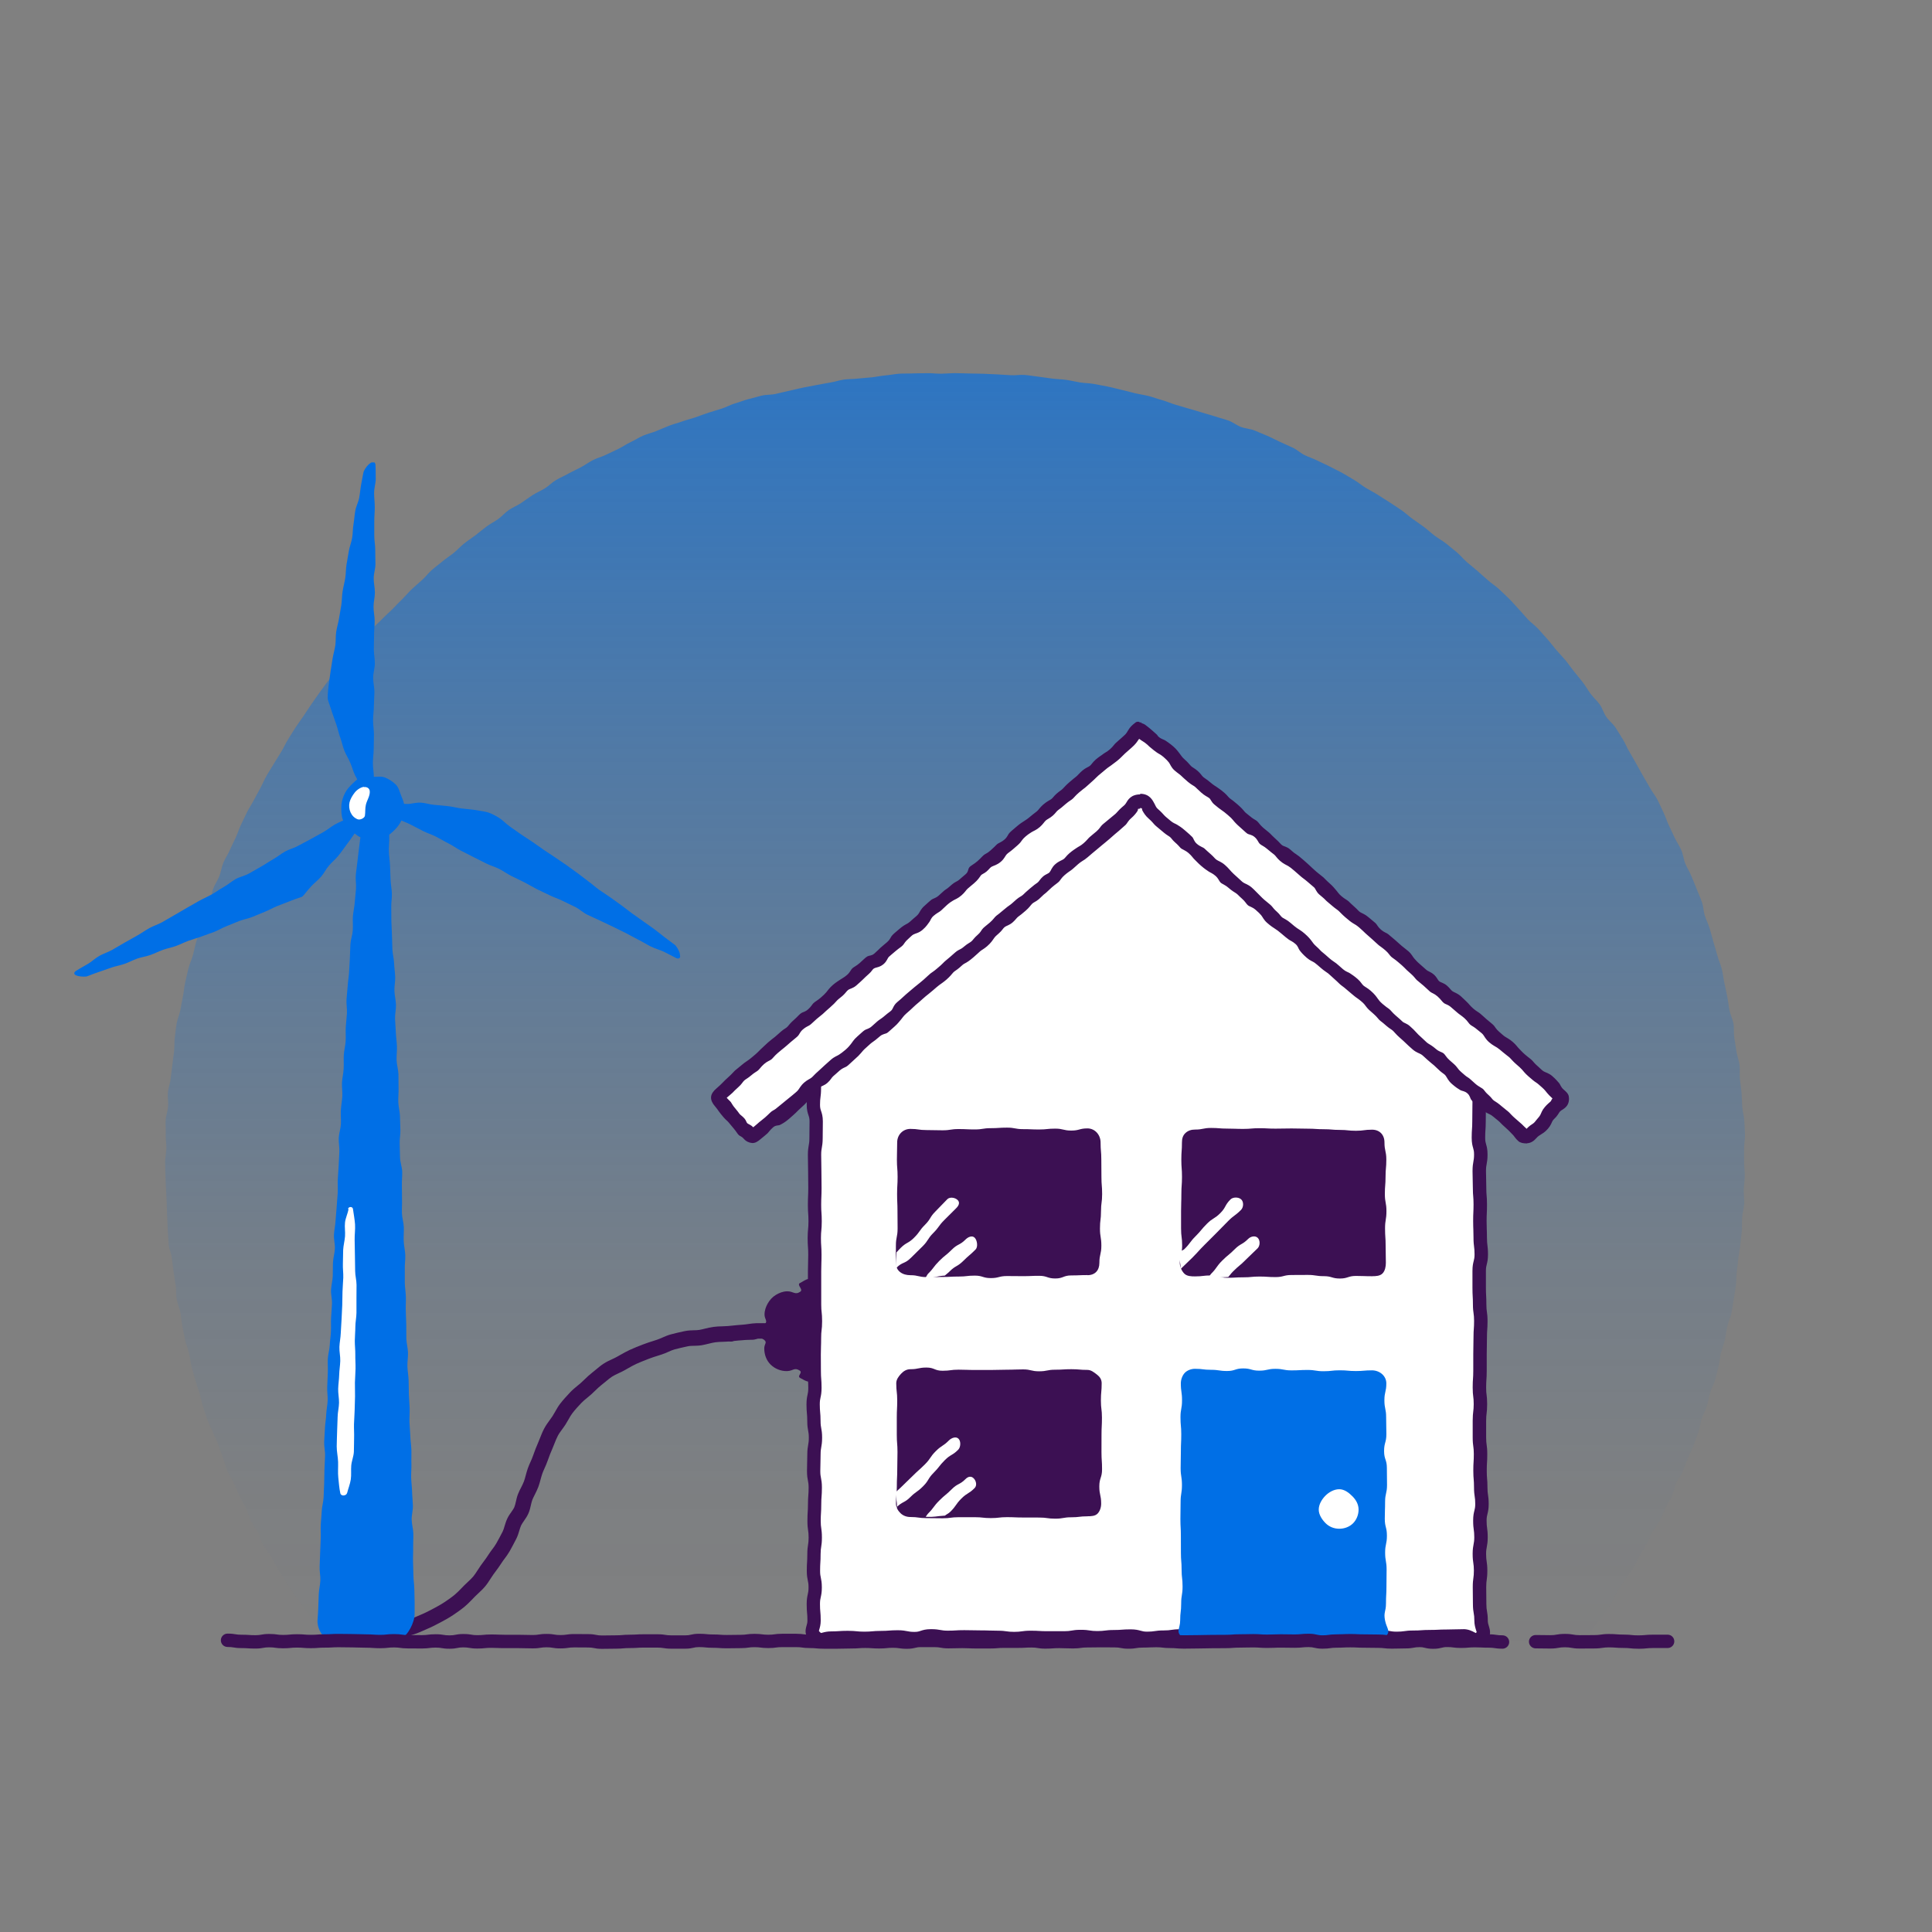
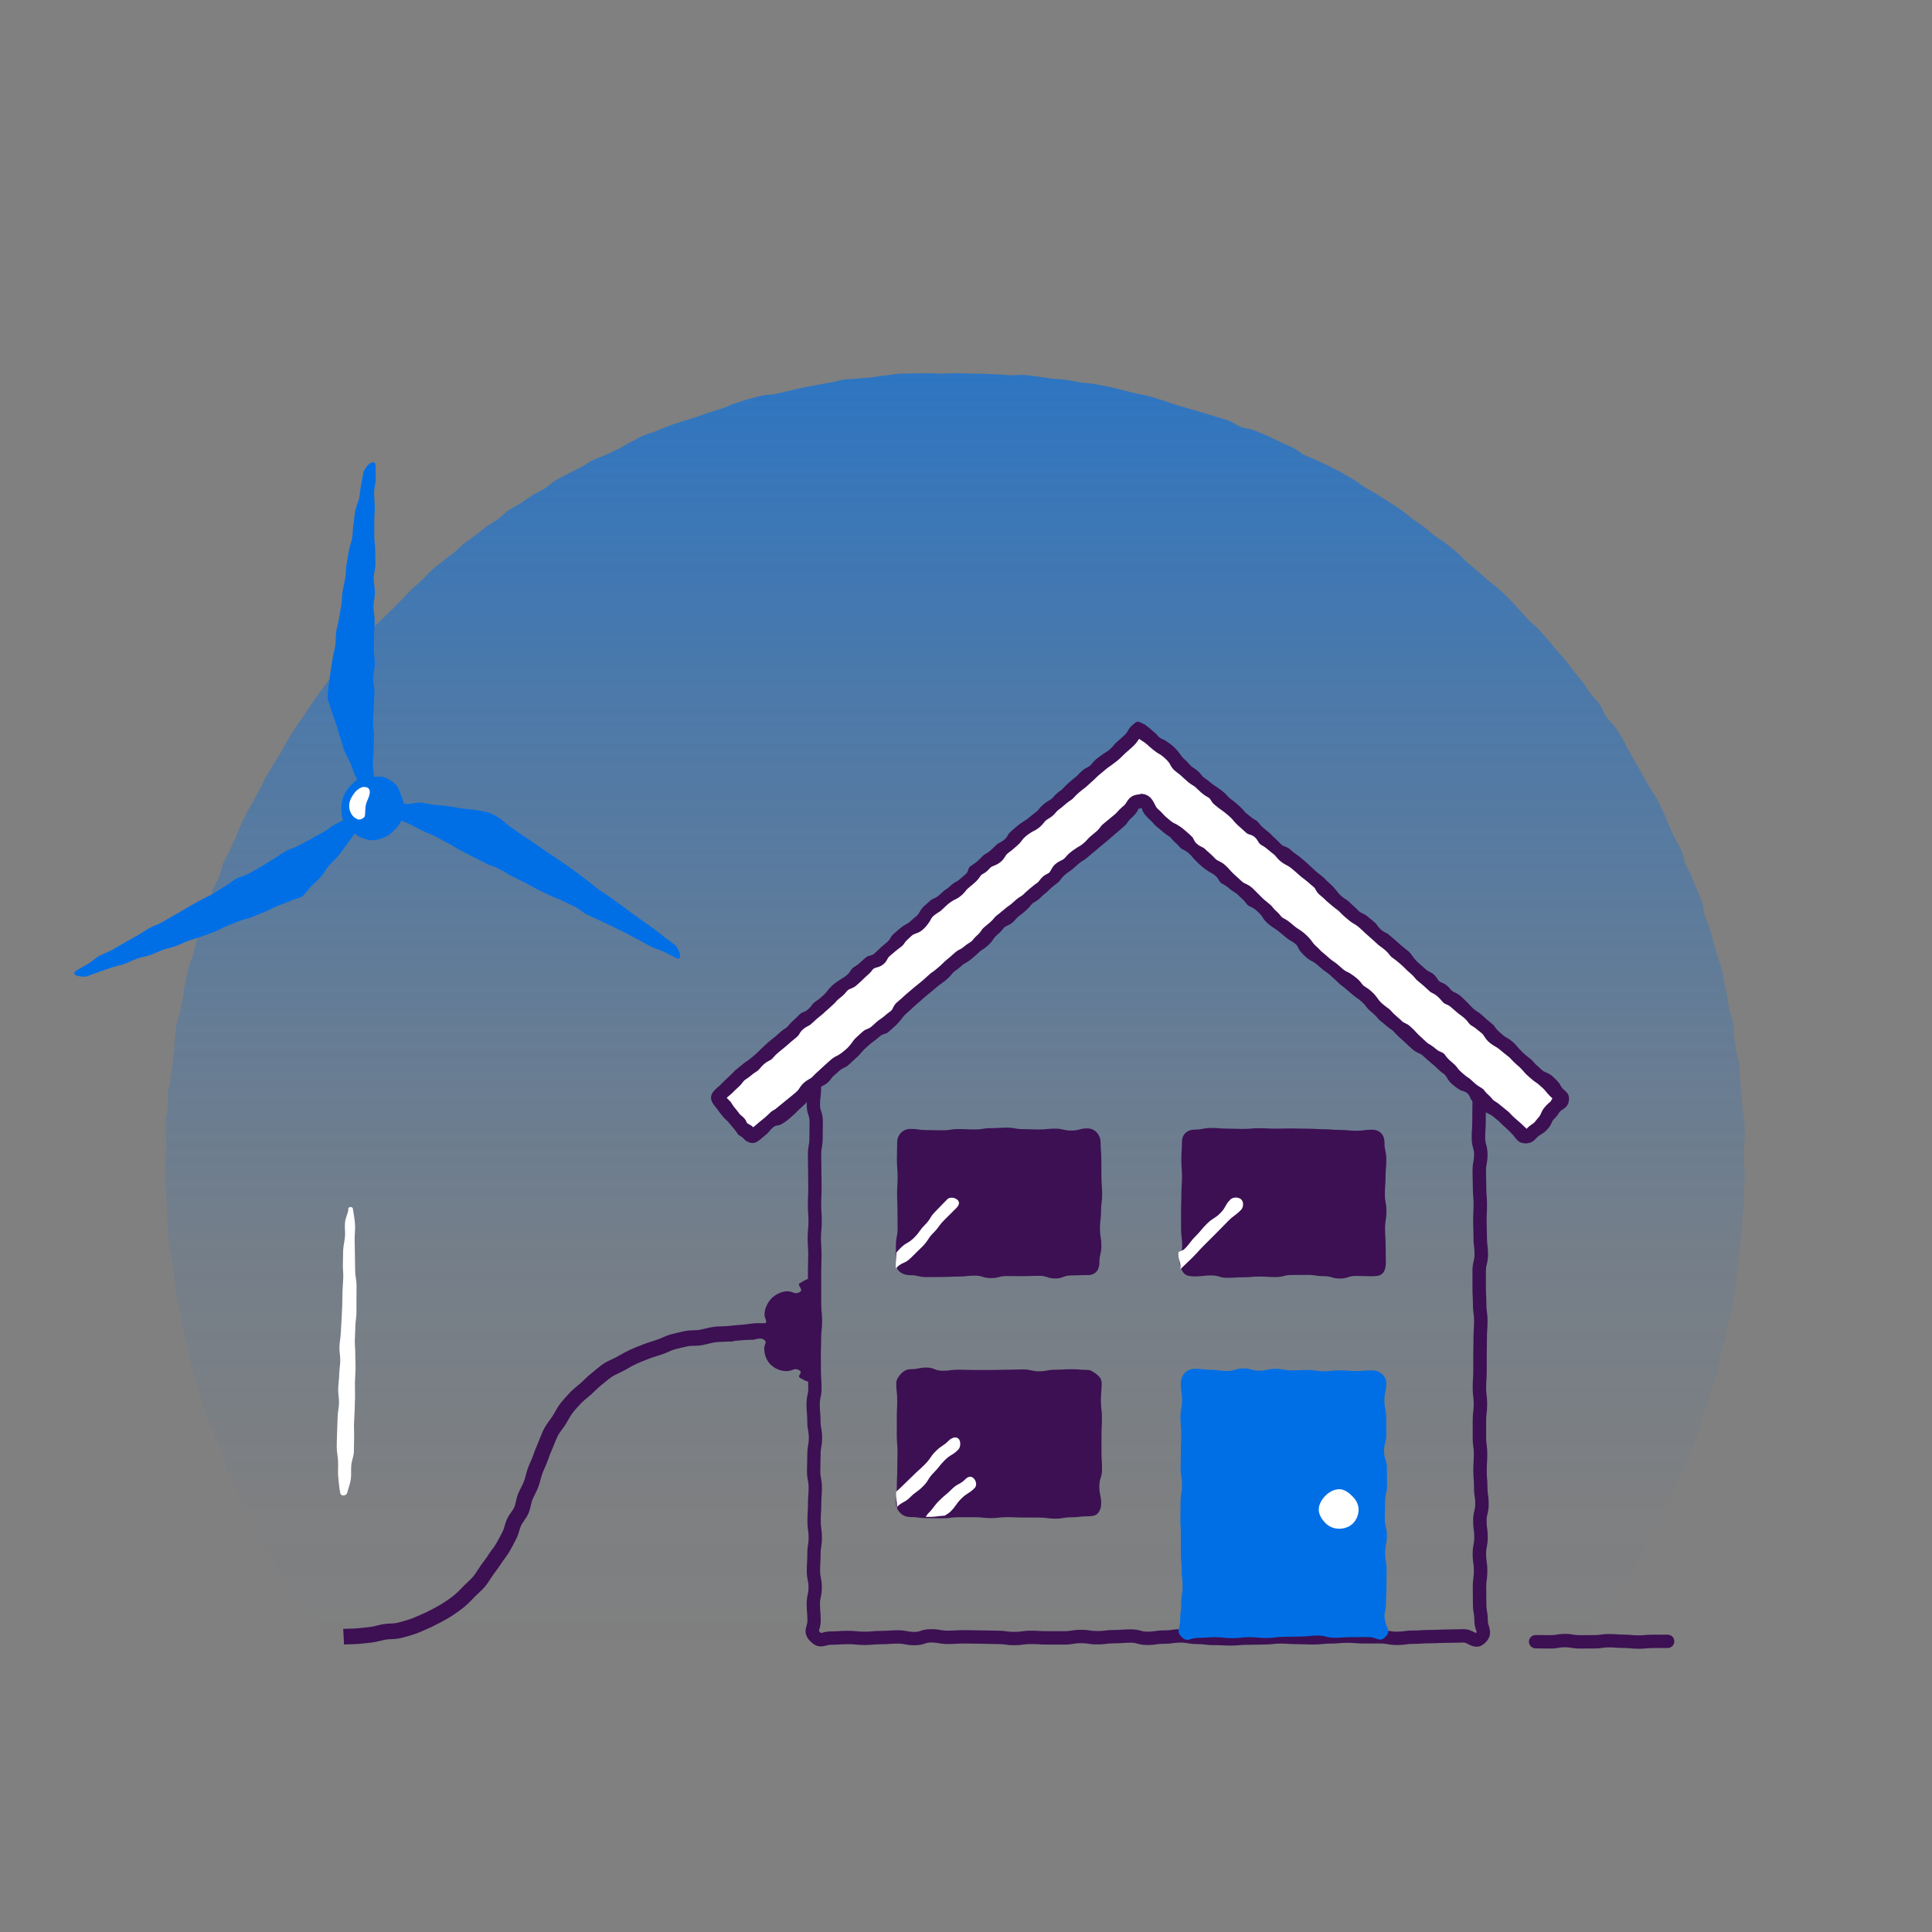
<svg xmlns="http://www.w3.org/2000/svg" id="uuid-52398fa5-4e3c-4a3c-8d94-2888167332d5" viewBox="0 0 500 500">
  <rect x="0" y="0" width="500" height="500" fill="#808080" stroke="none" />
  <defs>
    <linearGradient id="uuid-3851df3d-17fa-4095-8999-f5643410a0a2" x1="247.21" y1="-6.3" x2="247.21" y2="429.1" gradientUnits="userSpaceOnUse">
      <stop offset="0" stop-color="#006fe6" />
      <stop offset=".11" stop-color="#006fe6" stop-opacity=".82" />
      <stop offset=".29" stop-color="#006fe6" stop-opacity=".57" />
      <stop offset=".46" stop-color="#006fe6" stop-opacity=".37" />
      <stop offset=".62" stop-color="#006fe6" stop-opacity=".21" />
      <stop offset=".76" stop-color="#006fe6" stop-opacity=".09" />
      <stop offset=".9" stop-color="#006fe6" stop-opacity=".02" />
      <stop offset="1" stop-color="#006fe6" stop-opacity="0" />
    </linearGradient>
    <clipPath id="uuid-e8a30522-36f6-49cc-8e1c-73fff0a7250f">
      <path d="m19.18,119.68c1.25-1.27,1.68.08,3.46.08s1.78-.32,3.56-.32,1.78.33,3.56.33,1.78-.03,3.57-.03,1.78-.28,3.57-.28,1.78.15,3.56.15,1.78.2,3.56.2,1.78-.18,3.56-.18,1.78,0,3.56,0,1.78-.26,3.57-.26,1.78.26,3.57.26,1.78.09,3.56.09,1.78-.16,3.56-.16,1.78.24,3.57.24,1.78-.45,3.57-.45,1.78.43,3.57.43,1.78-.33,3.57-.33,1.78-.05,3.57-.05,1.78.21,3.57.21,1.78.05,3.57.05,1.78.09,3.57.09,1.78-.1,3.57-.1,1.78-.25,3.57-.25,1.78.41,3.57.41,1.78-.18,3.57-.18,1.78.04,3.57.04,1.78-.08,3.57-.08,1.78.14,3.57.14,1.78-.05,3.56-.05,1.78-.14,3.57-.14,1.78-.03,3.56-.03,1.78-.07,3.57-.07,1.78-.04,3.57-.04,1.78.14,3.57.14,1.78.21,3.57.21,1.78-.09,3.57-.09,1.79-.29,3.57-.29,1.79.33,3.57.33,1.79.03,3.57.03,1.78-.04,3.57-.04,1.79-.24,3.57-.24,1.79.08,3.57.08,1.79-.13,3.58-.13,2.26-1,3.52.27c1.27,1.28.07,1.75.07,3.55,0,1.8-.02,1.8-.02,3.6,0,1.8.15,1.8.15,3.6s-.01,1.8-.01,3.6-.08,1.8-.08,3.61c0,1.8.06,1.8.06,3.61,0,1.8-.32,1.8-.32,3.61,0,1.8-.01,1.8-.01,3.61,0,1.8.42,1.8.42,3.61,0,1.8-.26,1.8-.26,3.61,0,1.8.19,1.8.19,3.61,0,1.8-.14,1.8-.14,3.61s.14,1.8.14,3.61c0,1.8.05,1.8.05,3.61,0,1.8-.01,1.8-.01,3.61s-.17,1.8-.17,3.61c0,1.8-.24,1.8-.24,3.61s0,1.8,0,3.61.25,1.8.25,3.61-.23,1.8-.23,3.61c0,1.8.25,1.8.25,3.61,0,1.8.04,1.8.04,3.61s-.13,1.8-.13,3.61c0,1.8-.18,1.8-.18,3.61,0,1.8.41,1.8.41,3.61q0,1.8,0,3.61c0,1.8-.28,1.8-.28,3.61q0,1.8,0,3.61c0,1.8.12,1.8.12,3.61,0,1.8.16,1.8.16,3.61s.05,1.8.05,3.61-.35,1.8-.35,3.6c0,1.8-.02,1.8-.02,3.6,0,1.8.26,1.8.26,3.6,0,1.8-.29,1.8-.29,3.6,0,1.8.28,1.8.28,3.6,0,1.8-.05,1.8-.05,3.61q0,1.8,0,3.61c0,1.8-.08,1.8-.08,3.61,0,1.8.19,1.8.19,3.6s-.3,1.8-.3,3.6c0,1.8.35,1.8.35,3.6s-.29,1.8-.29,3.6c0,1.8.24,1.8.24,3.61,0,1.8-.03,1.8-.03,3.61,0,1.8-.24,1.8-.24,3.61,0,1.8.21,1.8.21,3.61,0,1.8-.13,1.8-.13,3.6,0,1.8-.08,1.8-.08,3.61,0,1.8-.04,1.8-.04,3.61,0,1.8.1,1.8.1,3.61,0,1.8.14,1.8.14,3.61,0,1.8-.15,1.8-.15,3.61,0,1.8.18,1.8.18,3.61,0,1.8-.25,1.8-.25,3.61,0,1.81.32,1.81.32,3.61,0,1.8-.12,1.8-.12,3.61s-.29,1.8-.29,3.61c0,1.8.35,1.8.35,3.61s-.07,1.8-.07,3.61c0,1.8-.21,1.8-.21,3.61,0,1.8.27,1.8.27,3.61,0,1.81.13,1.81.13,3.61,0,1.8-.3,1.8-.3,3.61,0,1.81.24,1.81.24,3.61,0,1.8-.32,1.8-.32,3.61,0,1.8-.04,1.8-.04,3.61s.41,1.8.41,3.61c0,1.81-.02,1.81-.02,3.61s-.34,1.8-.34,3.61c0,1.81-.06,1.81-.06,3.61,0,1.8.36,1.8.36,3.61,0,1.81-.14,1.81-.14,3.61,0,1.8-.26,1.8-.26,3.61s.19,1.81.19,3.61.28,1.8.28,3.61c0,1.81-.3,1.81-.3,3.61,0,1.81-.17,1.81-.17,3.61,0,1.81.47,1.81.47,3.61,0,1.81-.34,1.81-.34,3.61s.31,1.81.31,3.61c0,1.81-.4,1.81-.4,3.61,0,1.81.01,1.81.01,3.61,0,1.81.36,1.81.36,3.62,0,1.81,1.05,2.29-.22,3.58-1.25,1.27-1.74.01-3.52.01s-1.78-.05-3.56-.05-1.78.12-3.56.12c-1.78,0-1.78.17-3.57.17-1.78,0-1.78-.39-3.57-.39-1.78,0-1.78.33-3.56.33s-1.78.09-3.56.09-1.78-.37-3.56-.37c-1.78,0-1.78-.02-3.56-.02-1.78,0-1.78.18-3.57.18-1.78,0-1.78-.23-3.57-.23s-1.78,0-3.56,0c-1.78,0-1.78.29-3.56.29-1.78,0-1.78-.06-3.57-.06-1.78,0-1.78-.25-3.57-.25-1.78,0-1.78.3-3.57.3s-1.78-.26-3.57-.26-1.78.37-3.57.37-1.78-.22-3.57-.22-1.78.19-3.57.19c-1.78,0-1.78-.3-3.57-.3-1.78,0-1.78.22-3.57.22-1.78,0-1.78-.01-3.57-.01-1.78,0-1.78.03-3.57.03-1.78,0-1.78-.04-3.57-.04s-1.78.2-3.57.2-1.78-.18-3.57-.18-1.78-.09-3.57-.09c-1.78,0-1.78-.07-3.56-.07s-1.78.11-3.57.11-1.78.03-3.56.03-1.78.12-3.57.12-1.78-.23-3.57-.23c-1.78,0-1.78.18-3.57.18-1.78,0-1.78-.3-3.57-.3-1.78,0-1.78.42-3.57.42-1.79,0-1.79-.08-3.57-.08s-1.79-.16-3.57-.16c-1.79,0-1.79.2-3.57.2s-1.78-.34-3.57-.34-1.79-.05-3.57-.05c-1.79,0-1.79.22-3.57.22-1.79,0-1.79.17-3.58.17s-2.17.93-3.43-.34,0-1.66,0-3.46c0-1.8-.36-1.8-.36-3.6,0-1.8.36-1.8.36-3.6,0-1.8-.38-1.8-.38-3.6s.1-1.8.1-3.61c0-1.8,0-1.8,0-3.61,0-1.8.38-1.8.38-3.61,0-1.8-.19-1.8-.19-3.61,0-1.8.08-1.8.08-3.61,0-1.8-.05-1.8-.05-3.61,0-1.8-.3-1.8-.3-3.61,0-1.8.18-1.8.18-3.61,0-1.8.2-1.8.2-3.61,0-1.8.02-1.8.02-3.61,0-1.8-.41-1.8-.41-3.61s.13-1.8.13-3.61c0-1.8.13-1.8.13-3.61s-.21-1.8-.21-3.61c0-1.8.29-1.8.29-3.61,0-1.8-.21-1.8-.21-3.61,0-1.8,0-1.8,0-3.61,0-1.8.18-1.8.18-3.61,0-1.8.03-1.8.03-3.61,0-1.8.04-1.8.04-3.61s-.34-1.8-.34-3.61c0-1.8.26-1.8.26-3.61s.07-1.8.07-3.61c0-1.8-.11-1.8-.11-3.61,0-1.8.21-1.8.21-3.61,0-1.8-.44-1.8-.44-3.61s.31-1.8.31-3.61,0-1.8,0-3.6.1-1.8.1-3.6-.13-1.8-.13-3.6c0-1.8.16-1.8.16-3.6,0-1.8-.36-1.8-.36-3.6,0-1.8.26-1.8.26-3.61,0-1.8-.31-1.8-.31-3.61,0-1.8-.04-1.8-.04-3.61,0-1.8-.03-1.8-.03-3.6s.44-1.8.44-3.6-.14-1.8-.14-3.6-.1-1.8-.1-3.6c0-1.8-.16-1.8-.16-3.61,0-1.8.09-1.8.09-3.61,0-1.8-.1-1.8-.1-3.61s.09-1.8.09-3.61c0-1.8-.03-1.8-.03-3.6,0-1.8.19-1.8.19-3.61,0-1.8-.29-1.8-.29-3.61,0-1.8.13-1.8.13-3.61,0-1.8-.03-1.8-.03-3.61s.19-1.8.19-3.61c0-1.8.02-1.8.02-3.61s-.29-1.8-.29-3.61c0-1.81.2-1.81.2-3.61,0-1.8.04-1.8.04-3.61s-.06-1.8-.06-3.61.13-1.8.13-3.61.09-1.8.09-3.61c0-1.8-.05-1.8-.05-3.61,0-1.8-.21-1.8-.21-3.61s-.03-1.81-.03-3.61c0-1.8.07-1.8.07-3.61,0-1.81-.15-1.81-.15-3.61,0-1.8.17-1.8.17-3.61,0-1.8-.06-1.8-.06-3.61s-.08-1.8-.08-3.61c0-1.81.23-1.81.23-3.61s0-1.8,0-3.61c0-1.81-.08-1.81-.08-3.61s-.06-1.8-.06-3.61c0-1.81-.18-1.81-.18-3.61,0-1.8.37-1.8.37-3.61,0-1.81-.18-1.81-.18-3.61s.19-1.8.19-3.61c0-1.81-.31-1.81-.31-3.61,0-1.81-.04-1.81-.04-3.61,0-1.81.24-1.81.24-3.61,0-1.81.07-1.81.07-3.61s-.07-1.81-.07-3.61c0-1.81-.06-1.81-.06-3.61,0-1.81.07-1.81.07-3.61,0-1.81.09-1.8-.27-3.57-.37-1.84-.95-2.28.32-3.57Z" fill="none" />
    </clipPath>
  </defs>
  <path d="m451.37,300.79c0,1.19.2,2.38.18,3.57s-.23,2.37-.27,3.56.19,2.39.13,3.57c-.06,1.19-.46,2.35-.54,3.54s0,2.38-.1,3.57-.25,2.36-.38,3.54-.38,2.35-.52,3.53-.23,2.37-.4,3.54-.05,2.4-.24,3.57-.33,2.36-.54,3.53-.36,2.36-.59,3.52-.84,2.26-1.08,3.42-.37,2.35-.63,3.51-.73,2.27-1.02,3.42-.33,2.37-.63,3.52c-.31,1.15-.53,2.32-.86,3.47s-.99,2.19-1.33,3.32c-.35,1.14-.48,2.34-.84,3.47-.37,1.13-.96,2.19-1.34,3.31s-.46,2.36-.87,3.47-.79,2.25-1.21,3.36c-.43,1.11-1.02,2.16-1.47,3.26s-.82,2.24-1.29,3.33-1.26,2.04-1.74,3.13-.63,2.33-1.13,3.4-1.17,2.08-1.69,3.15-.89,2.22-1.43,3.27-1.46,1.92-2.01,2.97-.95,2.18-1.53,3.22-1.22,2.04-1.81,3.07-1.07,2.13-1.69,3.14c-.61,1.02-1.44,1.9-2.07,2.91s-1.28,2-1.93,2.99-.97,2.21-1.64,3.19-1.32,1.98-2,2.95-1.49,1.86-2.19,2.82-1.4,1.93-2.11,2.87-1.52,1.8-2.25,2.74c-1.77.38-1.8-.05-3.61-.05-1.81,0-1.81.13-3.62.13s-1.81.13-3.62.13c-1.81,0-1.81-.31-3.62-.31-1.81,0-1.81.37-3.62.37s-1.81-.07-3.62-.07c-1.81,0-1.81.05-3.62.05s-1.81-.37-3.62-.37c-1.81,0-1.81-.07-3.62-.07-1.81,0-1.81.07-3.62.07s-1.81.1-3.62.1-1.81.02-3.62.02-1.81-.22-3.62-.22-1.81.15-3.62.15-1.81.33-3.62.33c-1.81,0-1.81-.28-3.62-.28-1.81,0-1.81-.05-3.62-.05-1.81,0-1.81.07-3.62.07-1.81,0-1.81-.08-3.62-.08-1.81,0-1.81.32-3.62.32-1.81,0-1.81-.4-3.62-.4s-1.81.41-3.62.41-1.81-.14-3.62-.14c-1.81,0-1.81.08-3.62.08s-1.81.06-3.62.06-1.81-.22-3.62-.22c-1.81,0-1.81-.21-3.62-.21-1.81,0-1.81-.03-3.62-.03s-1.81.18-3.62.18-1.81-.02-3.62-.02-1.81-.03-3.62-.03c-1.81,0-1.81.32-3.62.32-1.81,0-1.81-.06-3.62-.06s-1.81.08-3.62.08c-1.81,0-1.81-.2-3.62-.2s-1.81-.08-3.62-.08-1.81.14-3.61.14q-1.81,0-3.61,0c-1.81,0-1.81-.13-3.61-.13s-1.81.17-3.62.17c-1.81,0-1.81-.3-3.62-.3s-1.81.04-3.62.04-1.81.35-3.62.35-1.81,0-3.62,0-1.81-.46-3.62-.46-1.81.24-3.62.24c-1.81,0-1.81-.09-3.62-.09s-1.81.2-3.62.2c-1.81,0-1.81-.16-3.62-.16s-1.81.04-3.62.04c-1.81,0-1.81-.21-3.62-.21s-1.81-.02-3.62-.02-1.81.26-3.62.26c-1.81,0-1.81.17-3.62.17s-1.81-.29-3.62-.29-1.81.25-3.62.25c-1.81,0-1.81,0-3.62,0-1.81,0-1.81-.32-3.62-.32-1.81,0-1.81.41-3.62.41s-1.81-.03-3.62-.03-1.81-.43-3.62-.43c-1.81,0-1.81.16-3.62.16-1.81,0-1.81-.12-3.62-.12s-1.81.19-3.62.19c-1.81,0-1.81-.08-3.62-.08s-1.81-.1-3.62-.1-1.81.07-3.62.07-1.81-.03-3.62-.03c-1.81,0-1.81.04-3.62.04-1.81,0-1.81.1-3.62.1-1.81,0-1.81.14-3.62.14-1.81,0-1.81-.15-3.62-.15-1.81,0-1.81-.23-3.62-.23s-1.81.44-3.62.44c-1.81,0-1.81-.35-3.62-.35-1.81,0-1.81.18-3.62.18s-1.81.12-3.62.12c-1.81,0-1.81-.42-3.62-.42-1.81,0-1.81.09-3.62.09s-1.81.24-3.62.24-1.81.04-3.62.04-1.81-.1-3.63-.1-1.81-.26-3.63-.26-1.81.14-3.63.14-1.81.05-3.62.05c-1.81,0-1.81-.02-3.62-.02-1.81,0-1.81.28-3.63.28s-1.82-.02-3.63-.02-1.86.22-3.64-.16c-.73-.94-1.65-1.75-2.37-2.7s-1.07-2.17-1.77-3.13-1.4-1.91-2.09-2.89c-.68-.97-1.32-1.98-1.98-2.96s-1.48-1.86-2.13-2.86-1.29-1.99-1.92-3c-.63-1.01-1.31-1.99-1.92-3s-1.12-2.1-1.71-3.13-1.45-1.91-2.03-2.95-.81-2.27-1.37-3.32c-.56-1.05-1.32-1.99-1.86-3.05s-.79-2.26-1.31-3.33c-.52-1.07-1.22-2.05-1.72-3.13s-.88-2.21-1.37-3.29c-.48-1.08-1.24-2.05-1.7-3.15s-.67-2.3-1.11-3.4-.77-2.25-1.2-3.36-1.01-2.16-1.42-3.27-1.07-2.14-1.46-3.27-.75-2.26-1.11-3.39-.54-2.32-.89-3.46-.78-2.25-1.1-3.39-.65-2.29-.96-3.44-.36-2.36-.65-3.51-.75-2.26-1.02-3.42-.45-2.33-.7-3.5-.28-2.36-.51-3.53-.75-2.28-.96-3.45-.07-2.4-.25-3.57c-.18-1.17-.4-2.34-.56-3.52s-.3-2.35-.44-3.54-.7-2.31-.82-3.5-.13-2.38-.23-3.56-.07-2.38-.16-3.57-.06-2.38-.12-3.56-.13-2.37-.17-3.56-.14-2.37-.16-3.56-.09-2.38-.09-3.57.31-2.4.33-3.6-.22-2.41-.17-3.61-.08-2.42-.02-3.61.54-2.38.63-3.58-.16-2.43-.05-3.62.58-2.36.71-3.56.29-2.39.44-3.58.29-2.39.45-3.58.02-2.43.2-3.62.26-2.4.47-3.58.74-2.31.97-3.49.41-2.37.66-3.55.31-2.4.58-3.57.52-2.35.81-3.52.84-2.27,1.16-3.43.53-2.35.87-3.5c.33-1.16.8-2.27,1.16-3.42.36-1.15.58-2.34.96-3.48s1.09-2.17,1.48-3.31.37-2.42.79-3.55,1.17-2.13,1.6-3.25.58-2.36,1.03-3.47c.46-1.11,1.18-2.12,1.65-3.22s1.04-2.17,1.54-3.26.86-2.25,1.37-3.34,1.03-2.18,1.56-3.25,1.23-2.07,1.78-3.14,1.14-2.11,1.71-3.17c.57-1.06,1.03-2.18,1.62-3.22s1.27-2.04,1.88-3.08c.61-1.04,1.27-2.04,1.89-3.07s1.1-2.14,1.75-3.16c.64-1.02,1.25-2.06,1.91-3.06s1.38-1.97,2.06-2.96,1.3-2.02,2-3,1.35-1.99,2.07-2.96c.71-.97,1.4-1.96,2.13-2.91s1.57-1.83,2.32-2.77,1.7-1.71,2.47-2.64c.76-.93,1.58-1.81,2.36-2.73.78-.91,1.24-2.11,2.04-3.01s1.64-1.77,2.45-2.65,1.76-1.65,2.58-2.52c.83-.87,1.76-1.64,2.6-2.5s1.67-1.73,2.53-2.57,1.62-1.78,2.49-2.61,1.81-1.58,2.7-2.4c.89-.81,1.62-1.8,2.52-2.59.9-.8,1.89-1.49,2.81-2.27s1.96-1.41,2.88-2.17,1.74-1.67,2.68-2.42,1.97-1.39,2.92-2.12,1.86-1.52,2.83-2.24,2.06-1.25,3.04-1.95,1.77-1.66,2.76-2.34,2.14-1.12,3.15-1.79,1.95-1.4,2.97-2.05c1.01-.64,2.14-1.12,3.16-1.74s1.87-1.55,2.91-2.16,2.15-1.08,3.2-1.67c1.05-.59,2.16-1.06,3.22-1.63s2.04-1.29,3.1-1.85,2.27-.83,3.35-1.37c1.08-.53,2.17-1.02,3.26-1.54s2.07-1.26,3.16-1.75,2.1-1.19,3.21-1.67,2.3-.74,3.41-1.19,2.21-.94,3.33-1.38,2.3-.72,3.43-1.13,2.31-.68,3.44-1.07c1.13-.4,2.25-.83,3.4-1.2s2.29-.71,3.44-1.07,2.21-.99,3.37-1.32c1.15-.33,2.28-.79,3.44-1.1,1.16-.31,2.32-.63,3.49-.92s2.43-.17,3.61-.44,2.33-.56,3.51-.81,2.33-.58,3.51-.81c1.18-.23,2.36-.47,3.54-.68s2.36-.45,3.55-.64,2.34-.6,3.53-.77,2.41-.11,3.61-.26c1.19-.15,2.4-.19,3.59-.32,1.19-.13,2.38-.4,3.58-.5s2.38-.36,3.59-.44c1.2-.08,2.41-.01,3.61-.08,1.2-.06,2.41-.01,3.61-.05s2.41.15,3.61.13c1.2-.02,2.4-.14,3.6-.14s2.4.06,3.61.08c1.2.02,2.41.03,3.6.07s2.4.1,3.6.16c1.2.06,2.4.14,3.6.22s2.43-.17,3.62-.07,2.39.33,3.58.46,2.38.35,3.58.49c1.2.15,2.41.16,3.6.33s2.37.47,3.55.66,2.41.18,3.6.39,2.37.45,3.55.68c1.18.23,2.34.58,3.51.83,1.18.25,2.33.6,3.5.88s2.37.44,3.54.73,2.3.74,3.46,1.05c1.16.31,2.26.83,3.42,1.17s2.31.67,3.46,1.02c1.15.36,2.32.64,3.46,1.02s2.32.64,3.46,1.03,2.32.66,3.45,1.07,2.11,1.22,3.23,1.65,2.41.46,3.52.92c1.11.46,2.23.92,3.33,1.39s2.16,1.06,3.26,1.56,2.2.98,3.29,1.49,2,1.4,3.07,1.93,2.25.87,3.32,1.43c1.07.55,2.2.99,3.25,1.56s2.17,1.06,3.22,1.65c1.05.59,2.07,1.23,3.11,1.84,1.04.61,1.96,1.41,2.99,2.03s2.11,1.16,3.12,1.81c1.02.64,2.04,1.28,3.04,1.94s2.02,1.31,3.01,1.99,1.86,1.53,2.84,2.23,1.98,1.37,2.94,2.08c.97.71,1.84,1.55,2.8,2.28.95.73,2.04,1.3,2.98,2.05s1.87,1.51,2.8,2.28,1.67,1.75,2.58,2.53,1.86,1.52,2.76,2.31,1.81,1.58,2.7,2.39,1.95,1.43,2.82,2.26,1.76,1.64,2.62,2.49c.86.84,1.61,1.79,2.45,2.65s1.58,1.82,2.4,2.69c.83.87,1.85,1.56,2.67,2.45s1.61,1.79,2.41,2.69c.8.9,1.51,1.88,2.29,2.79s1.64,1.77,2.4,2.69,1.44,1.93,2.19,2.87,1.53,1.85,2.27,2.81,1.32,2.02,2.03,2.98c.71.97,1.66,1.77,2.36,2.75s1.01,2.23,1.69,3.22,1.71,1.74,2.38,2.75,1.27,2.05,1.91,3.06c.64,1.01,1.06,2.17,1.69,3.2s1.19,2.09,1.79,3.13,1.17,2.1,1.76,3.15,1.24,2.06,1.81,3.12,1.37,1.99,1.92,3.06,1.02,2.18,1.55,3.26.87,2.25,1.39,3.34c.51,1.09,1.04,2.16,1.54,3.26s1.23,2.09,1.7,3.19.57,2.37,1.03,3.48c.46,1.11,1.14,2.13,1.58,3.25s.95,2.21,1.37,3.34.95,2.22,1.34,3.35.39,2.41.77,3.55.92,2.23,1.27,3.38.62,2.32.96,3.48.7,2.3,1.01,3.46.83,2.27,1.13,3.44.39,2.38.66,3.55.49,2.35.74,3.53.35,2.38.58,3.56c.23,1.18.83,2.29,1.04,3.48.21,1.18.03,2.43.22,3.62.19,1.19.38,2.37.55,3.56.17,1.19.66,2.34.81,3.53.15,1.19-.04,2.42.09,3.62s.31,2.38.42,3.58c.1,1.2.09,2.4.18,3.6s.46,2.38.53,3.58.15,2.4.19,3.6c.04,1.2-.25,2.41-.23,3.62.02,1.2-.01,2.4-.01,3.61Z" fill="url(#uuid-3851df3d-17fa-4095-8999-f5643410a0a2)" />
-   <path d="m383.09,268.6c1.28,1.73-.01,2.2-.01,4.35s-.1,2.15-.1,4.31-.12,2.15-.12,4.31-.07,2.15-.07,4.3c0,2.15-.03,2.15-.03,4.3s-.15,2.15-.15,4.3c0,2.15.61,2.15.61,4.31,0,2.15-.39,2.15-.39,4.3,0,2.15.08,2.15.08,4.3s.18,2.15.18,4.31-.1,2.15-.1,4.31c0,2.15.09,2.15.09,4.31,0,2.15.27,2.15.27,4.31,0,2.15-.54,2.15-.54,4.31s0,2.15,0,4.31c0,2.15.11,2.15.11,4.31s.3,2.15.3,4.31-.16,2.15-.16,4.31-.06,2.15-.06,4.31,0,2.15,0,4.31c0,2.15-.14,2.15-.14,4.31s.26,2.15.26,4.31c0,2.15-.26,2.15-.26,4.3q0,2.15,0,4.31c0,2.15.29,2.15.29,4.31s-.13,2.15-.13,4.31c0,2.15.18,2.15.18,4.31,0,2.15.32,2.15.32,4.31s-.54,2.16-.54,4.31c0,2.16.29,2.16.29,4.31s-.41,2.16-.41,4.31c0,2.15.32,2.15.32,4.31s-.28,2.16-.28,4.31.04,2.16.04,4.31c0,2.16.36,2.16.36,4.32,0,2.16,1.4,2.93-.13,4.46s-2.3-.51-4.45-.51c-2.15,0-2.15.08-4.3.08s-2.15.11-4.3.11c-2.15,0-2.15.15-4.3.15-2.15,0-2.15.3-4.3.3-2.15,0-2.15-.39-4.3-.39s-2.15,0-4.3,0-2.15-.17-4.3-.17c-2.15,0-2.15.2-4.3.2s-2.15.23-4.3.23-2.15-.09-4.31-.09c-2.15,0-2.15-.15-4.3-.15-2.15,0-2.15.25-4.3.25-2.15,0-2.15.07-4.3.07s-2.15.19-4.31.19c-2.15,0-2.15-.11-4.3-.11s-2.15-.27-4.3-.27c-2.15,0-2.15-.39-4.31-.39s-2.15.31-4.3.31-2.15.33-4.31.33c-2.15,0-2.15-.6-4.31-.6s-2.15.16-4.31.16c-2.15,0-2.15.27-4.31.27-2.15,0-2.15-.32-4.31-.32s-2.15.37-4.31.37-2.15,0-4.31,0-2.15-.13-4.3-.13-2.15.3-4.31.3c-2.15,0-2.15-.3-4.3-.3s-2.15-.07-4.31-.07c-2.15,0-2.15-.06-4.31-.06-2.15,0-2.15.14-4.31.14-2.15,0-2.15-.38-4.31-.38-2.15,0-2.15.71-4.31.71-2.15,0-2.15-.44-4.31-.44-2.15,0-2.15.16-4.31.16-2.15,0-2.15.2-4.31.2-2.16,0-2.16-.23-4.31-.23-2.16,0-2.16.16-4.32.16-2.16,0-2.63,1.17-4.16-.35-1.52-1.52-.27-1.99-.27-4.14s-.18-2.15-.18-4.31.47-2.15.47-4.31-.45-2.15-.45-4.3c0-2.15.13-2.15.13-4.3s.34-2.15.34-4.3-.31-2.15-.31-4.31c0-2.15.14-2.15.14-4.3s.18-2.15.18-4.3-.41-2.15-.41-4.31.09-2.15.09-4.31c0-2.15.39-2.15.39-4.31,0-2.15-.4-2.15-.4-4.31s-.2-2.15-.2-4.31.46-2.15.46-4.31c0-2.15-.17-2.15-.17-4.31,0-2.15-.03-2.15-.03-4.31,0-2.15.07-2.15.07-4.31s.25-2.15.25-4.31-.22-2.15-.22-4.31q0-2.15,0-4.31c0-2.15-.02-2.15-.02-4.31s.08-2.15.08-4.3-.15-2.15-.15-4.31c0-2.15.21-2.15.21-4.31,0-2.15-.15-2.15-.15-4.31,0-2.15.1-2.15.1-4.31,0-2.15-.03-2.15-.03-4.31s-.06-2.16-.06-4.31.39-2.16.39-4.31c0-2.16.04-2.16.04-4.31,0-2.15-.73-2.15-.73-4.31s.28-2.16.28-4.31,0-2.16,0-4.31c0-2.16-.05-2.16-.05-4.32s-1.2-2.57-.05-4.41c.71-1.14,1.55.52,2.76-.06,1.93-.94,1.61-1.35,3.21-2.77,1.6-1.43,1.82-1.18,3.42-2.61s1.53-1.51,3.13-2.93,1.55-1.49,3.14-2.92,1.31-1.75,2.91-3.17c1.6-1.43,1.74-1.27,3.34-2.7,1.6-1.43,1.71-1.3,3.31-2.73s1.75-1.26,3.35-2.69c1.6-1.43,1.55-1.48,3.15-2.91,1.6-1.43,1.63-1.39,3.23-2.81,1.6-1.43,1.47-1.57,3.07-3s1.47-1.58,3.07-3.01c1.6-1.43,1.75-1.25,3.35-2.68s1.49-1.55,3.09-2.98,1.65-1.37,3.25-2.8c1.6-1.43,1.68-1.34,3.28-2.77s1.54-1.49,3.14-2.92,1.65-1.38,3.25-2.81c1.6-1.43,1.36-1.7,2.96-3.13s1.73-1.29,3.33-2.72,1.55-1.49,3.15-2.91,1.46-1.59,3.06-3.02c1.6-1.43,1.9-1.1,3.5-2.53s1.46-1.59,3.06-3.02,1.83-1.18,3.43-2.62c1.6-1.43.94-2.81,3.09-2.82,2.14,0,1.55,1.3,3.15,2.72,1.6,1.43,1.73,1.28,3.33,2.7,1.6,1.43,1.42,1.63,3.01,3.06,1.6,1.43,1.62,1.4,3.22,2.83,1.6,1.43,1.7,1.31,3.3,2.74,1.6,1.43,1.53,1.5,3.13,2.93,1.6,1.43,1.39,1.66,2.99,3.09s1.72,1.29,3.32,2.72,1.76,1.25,3.35,2.68,1.74,1.27,3.33,2.69c1.6,1.43,1.73,1.28,3.33,2.71,1.6,1.43,1.44,1.6,3.04,3.03,1.6,1.43,1.54,1.49,3.14,2.91s1.67,1.35,3.27,2.78c1.6,1.43,1.39,1.66,2.99,3.09s1.57,1.46,3.17,2.89c1.6,1.43,1.84,1.15,3.44,2.58s1.3,1.76,2.9,3.19,1.79,1.22,3.39,2.65,1.45,1.6,3.05,3.03,1.58,1.44,3.18,2.87,1.75,1.26,3.35,2.69,1.74,1.27,3.34,2.7q1.6,1.43,3.21,2.86c1.6,1.43,1.34,1.73,2.94,3.16,1.6,1.43,1.24,2.08,3.31,2.66,1.7.47,2.26-1.2,3.2.08Z" fill="#fff" />
  <path d="m382.07,426.16c-.87,0-1.6-.39-2.06-.63-.52-.28-.86-.44-1.3-.44-1.04,0-1.57.02-2.09.04-.55.02-1.11.04-2.21.04-1.03,0-1.55.03-2.06.05-.56.03-1.12.06-2.24.06-1.02,0-1.51.03-2.03.07-.56.04-1.13.08-2.27.08-.96,0-1.4.06-1.91.13-.56.08-1.19.17-2.39.17s-1.88-.12-2.46-.22c-.5-.09-.92-.17-1.84-.17h-4.3c-1.14,0-1.72-.06-2.29-.1-.52-.04-1.01-.08-2.01-.08s-1.48.04-1.99.09c-.57.05-1.16.11-2.31.11-.98,0-1.46.05-1.97.11-.55.06-1.17.13-2.34.13s-1.67-.02-2.23-.05c-.52-.02-1.04-.04-2.08-.04-1.14,0-1.71-.04-2.27-.08-.52-.04-1.02-.07-2.03-.07s-1.43.05-1.95.11c-.55.06-1.18.14-2.35.14-1.05,0-1.57.02-2.1.03-.55.02-1.1.04-2.21.04-1,0-1.49.04-2,.09-.57.05-1.15.1-2.31.1s-1.68-.03-2.24-.06c-.52-.03-1.03-.05-2.06-.05-1.18,0-1.81-.08-2.37-.15-.52-.07-.97-.12-1.94-.12-1.23,0-1.88-.12-2.46-.22-.5-.09-.93-.17-1.85-.17s-1.39.06-1.91.14c-.56.08-1.2.17-2.4.17-.95,0-1.39.07-1.89.14-.57.09-1.21.18-2.41.18-1.31,0-2.03-.2-2.62-.36-.49-.14-.85-.24-1.69-.24-1.01,0-1.5.04-2.02.08-.56.04-1.14.09-2.28.09-.97,0-1.42.06-1.94.12-.56.07-1.18.15-2.37.15s-1.84-.09-2.41-.18c-.51-.08-.95-.14-1.9-.14s-1.36.07-1.86.16c-.57.1-1.22.21-2.44.21h-4.31c-1.13,0-1.7-.04-2.26-.08-.53-.03-1.02-.06-2.04-.06-.96,0-1.4.06-1.91.13-.56.08-1.2.17-2.39.17s-1.83-.09-2.39-.17c-.51-.07-.96-.13-1.91-.13-1.11,0-1.66-.02-2.21-.04-.52-.02-1.05-.04-2.09-.04-1.1,0-1.65-.02-2.2-.03-.53-.02-1.05-.03-2.1-.03s-1.52.03-2.05.06c-.56.04-1.13.07-2.26.07-1.23,0-1.88-.12-2.46-.22-.5-.09-.93-.17-1.85-.17-.8,0-1.14.11-1.61.27-.6.2-1.34.44-2.7.44-1.25,0-1.92-.14-2.5-.25-.51-.1-.91-.18-1.81-.18-1.01,0-1.5.04-2.03.08-.56.04-1.14.09-2.28.09-1,0-1.48.05-1.99.09-.57.05-1.16.11-2.32.11s-1.79-.07-2.34-.12c-.51-.05-.99-.1-1.97-.1s-1.51.04-2.03.07c-.56.04-1.14.08-2.28.08-.54,0-.92.1-1.33.21-1.24.33-2.49.49-4.05-1.07-1.57-1.57-1.36-2.86-1.01-4.05.12-.42.23-.79.23-1.32,0-1-.04-1.49-.09-2-.05-.57-.1-1.15-.1-2.3,0-1.26.15-1.93.28-2.52.11-.5.2-.89.2-1.78s-.08-1.29-.19-1.79c-.12-.59-.26-1.25-.26-2.51,0-1.13.03-1.7.07-2.25.03-.51.06-1.02.06-2.05,0-1.21.1-1.86.19-2.42.08-.51.15-.94.15-1.88s-.06-1.39-.14-1.91c-.08-.56-.17-1.2-.17-2.4,0-1.13.04-1.71.07-2.26.03-.52.07-1.02.07-2.04,0-1.15.05-1.73.09-2.29.04-.52.08-1.01.08-2.01,0-.91-.08-1.34-.18-1.83-.11-.58-.24-1.24-.24-2.48,0-1.11.02-1.67.04-2.22.02-.52.04-1.04.04-2.08,0-1.23.12-1.88.22-2.46.09-.5.17-.92.17-1.85s-.08-1.34-.17-1.83c-.11-.58-.23-1.23-.23-2.47,0-1-.05-1.48-.09-1.99-.05-.57-.11-1.16-.11-2.32,0-1.26.14-1.93.27-2.52.11-.5.19-.9.19-1.79,0-1.01-.04-1.5-.08-2.02-.04-.56-.09-1.14-.09-2.29,0-1.07,0-1.6-.01-2.13,0-.54-.01-1.09-.01-2.18s.02-1.66.04-2.21c.02-.52.04-1.05.04-2.09,0-1.18.07-1.8.14-2.35.06-.52.11-.98.11-1.95s-.05-1.47-.1-1.98c-.06-.57-.12-1.17-.12-2.33v-4.31c0-1.07,0-1.6-.01-2.14,0-.54,0-1.08,0-2.17s.02-1.66.04-2.21c.02-.52.04-1.05.04-2.09s-.03-1.51-.07-2.03c-.04-.56-.08-1.14-.08-2.27s.06-1.75.11-2.32c.05-.51.1-.99.1-1.99s-.03-1.51-.07-2.03c-.04-.56-.08-1.14-.08-2.28s.03-1.68.05-2.24c.02-.52.05-1.04.05-2.07s0-1.6-.02-2.13c0-.54-.02-1.09-.02-2.18s-.01-1.58-.03-2.11c-.01-.55-.03-1.1-.03-2.2,0-1.23.12-1.89.22-2.47.09-.5.17-.92.17-1.85,0-1.09.01-1.64.02-2.19.01-.53.02-1.06.02-2.12,0-.79-.11-1.13-.27-1.6-.2-.6-.46-1.35-.46-2.71,0-1.19.08-1.82.15-2.38.07-.52.12-.97.12-1.93v-4.31c0-1.06-.02-1.59-.03-2.12-.01-.55-.03-1.1-.03-2.2,0-.57-.12-.95-.25-1.39-.28-.9-.66-2.14.46-3.94.54-.86,1.58-1.71,3.46-.86.06.03.11.05.17.08.75-.38.91-.56,1.29-1.01.29-.34.68-.81,1.37-1.42.9-.8,1.44-1.15,1.92-1.47.43-.28.8-.52,1.5-1.15.77-.69,1.13-1.05,1.5-1.41.4-.39.79-.78,1.63-1.52.78-.69,1.15-1.05,1.52-1.41.4-.38.8-.77,1.62-1.5.67-.6.93-.94,1.23-1.34.36-.47.76-1.01,1.69-1.84.86-.77,1.34-1.12,1.8-1.46.41-.3.8-.59,1.54-1.24.85-.76,1.31-1.11,1.76-1.45.41-.31.8-.61,1.55-1.28.87-.77,1.35-1.12,1.81-1.46.41-.3.8-.58,1.53-1.23.78-.69,1.15-1.05,1.53-1.41.4-.38.8-.76,1.62-1.5.82-.73,1.23-1.08,1.65-1.44.4-.34.8-.68,1.58-1.38.74-.66,1.07-1.02,1.42-1.39.39-.41.79-.84,1.64-1.61.74-.66,1.07-1.02,1.42-1.39.39-.42.79-.85,1.65-1.62.87-.78,1.38-1.14,1.82-1.46.41-.29.8-.57,1.53-1.22.75-.67,1.09-1.03,1.46-1.4.39-.4.79-.82,1.64-1.57.82-.73,1.24-1.09,1.67-1.44.4-.33.8-.67,1.58-1.36.84-.75,1.28-1.1,1.71-1.45.4-.32.8-.64,1.57-1.32.77-.69,1.15-1.05,1.52-1.41.4-.38.8-.77,1.62-1.51.82-.73,1.24-1.09,1.67-1.44.4-.33.8-.67,1.58-1.37.69-.62.97-.96,1.28-1.36.36-.45.77-.96,1.68-1.77.86-.77,1.33-1.12,1.79-1.46.41-.31.8-.6,1.54-1.26.78-.69,1.15-1.05,1.53-1.41.4-.38.8-.77,1.62-1.5.74-.66,1.06-1.01,1.41-1.39.39-.42.79-.86,1.65-1.63.93-.83,1.52-1.17,2.04-1.47.44-.26.79-.46,1.46-1.05.74-.66,1.06-1.01,1.41-1.39.39-.42.79-.85,1.65-1.63.9-.81,1.45-1.16,1.93-1.47.43-.28.8-.52,1.5-1.15.38-.34.55-.66.75-1.07.42-.82,1.11-2.19,3.49-2.19h0c2.16,0,2.92,1.04,3.51,2.11.21.38.39.71.78,1.06.74.66,1.13.94,1.54,1.25.46.34.93.69,1.79,1.46.88.79,1.3,1.27,1.66,1.69.34.39.64.73,1.35,1.37.79.7,1.19,1.05,1.59,1.39.41.36.82.71,1.64,1.44.75.67,1.14.97,1.55,1.29.44.34.9.69,1.74,1.45.83.74,1.23,1.13,1.62,1.52.37.36.74.72,1.51,1.41.89.8,1.31,1.29,1.67,1.73.33.39.61.73,1.32,1.36.74.66,1.13.96,1.55,1.26.45.34.92.69,1.78,1.45.73.65,1.12.93,1.53,1.22.45.32.96.68,1.83,1.46.73.66,1.12.94,1.53,1.24.46.34.94.68,1.8,1.45.74.66,1.13.95,1.54,1.25.46.34.93.69,1.79,1.45.87.78,1.29,1.24,1.66,1.65.34.38.66.73,1.39,1.38.82.74,1.22,1.12,1.62,1.5.37.36.75.72,1.52,1.41.77.69,1.17,1.01,1.57,1.34.43.35.87.7,1.7,1.45.89.8,1.3,1.29,1.67,1.72.33.39.62.73,1.32,1.37.81.73,1.21,1.1,1.61,1.47.39.36.77.72,1.56,1.42.69.62,1.06.85,1.49,1.11.49.31,1.05.66,1.96,1.47.93.83,1.34,1.38,1.69,1.86.3.41.54.74,1.21,1.33.72.64,1.09.89,1.52,1.19.46.32.99.67,1.87,1.46.87.77,1.27,1.21,1.65,1.64.34.38.67.73,1.4,1.39.81.72,1.21,1.08,1.6,1.45.39.36.79.72,1.58,1.42.73.65,1.12.94,1.53,1.23.47.34.95.68,1.82,1.46.74.66,1.13.94,1.54,1.25.46.34.94.69,1.8,1.46l3.21,2.86c.92.82,1.33,1.35,1.69,1.81.31.4.57.74,1.25,1.35.68.6,1.07,1.11,1.36,1.47.4.51.47.59,1.26.81.17.05.23.03.61-.13.54-.23,2.19-.95,3.52.85,1.32,1.79.9,3.08.59,4.02-.14.43-.26.81-.26,1.35,0,1.12-.03,1.68-.05,2.24-.02.52-.05,1.04-.05,2.07,0,1.12-.03,1.69-.06,2.25-.03.51-.06,1.03-.06,2.06,0,1.1-.02,1.65-.03,2.2-.02.52-.03,1.05-.03,2.1s0,1.63-.02,2.18c0,.53-.02,1.06-.02,2.12,0,1.14-.04,1.72-.08,2.28-.04.52-.07,1.01-.07,2.03,0,.84.1,1.19.24,1.68.17.58.37,1.31.37,2.63,0,1.23-.12,1.89-.23,2.46-.09.49-.17.92-.17,1.84,0,1.04.02,1.56.04,2.09.02.55.04,1.11.04,2.22,0,1,.04,1.49.08,2.01.05.56.1,1.15.1,2.3s-.02,1.67-.05,2.23c-.02.52-.05,1.04-.05,2.08s.02,1.56.04,2.08c.02.56.05,1.11.05,2.23,0,.97.06,1.42.12,1.94.07.56.15,1.19.15,2.37,0,1.29-.17,1.97-.32,2.58-.12.49-.22.87-.22,1.73v4.31c0,1.03.03,1.55.06,2.06.03.56.06,1.12.06,2.25,0,.96.06,1.4.13,1.91.08.56.17,1.2.17,2.39s-.04,1.72-.08,2.28c-.04.52-.07,1.01-.07,2.03,0,1.1-.02,1.65-.03,2.2-.02.53-.03,1.05-.03,2.1v4.31c0,1.13-.04,1.71-.08,2.27-.03.52-.07,1.02-.07,2.04s.05,1.42.12,1.95c.07.55.14,1.18.14,2.36s-.08,1.81-.14,2.36c-.06.52-.12.97-.12,1.94v4.31c0,.96.06,1.41.13,1.92.08.56.16,1.19.16,2.38,0,1.13-.03,1.69-.07,2.26-.03.51-.06,1.03-.06,2.05s.04,1.49.08,2.01c.05.56.1,1.15.1,2.3,0,.95.06,1.39.14,1.9.08.56.18,1.2.18,2.41,0,1.29-.17,1.98-.32,2.58-.12.49-.22.87-.22,1.73,0,.96.06,1.41.13,1.92.08.56.16,1.19.16,2.39s-.13,1.9-.24,2.48c-.09.49-.18.92-.18,1.83s.07,1.39.14,1.9c.08.56.18,1.2.18,2.41s-.08,1.82-.16,2.38c-.07.52-.13.96-.13,1.93,0,1.06,0,1.6.02,2.13,0,.55.02,1.09.02,2.19,0,.94.07,1.37.16,1.87.1.57.21,1.22.21,2.45,0,.53.13.94.27,1.41.32,1.02.8,2.57-.9,4.27-.81.81-1.61,1.07-2.32,1.07Zm-.26-3.41h0Zm-3.1-1.13c1.32,0,2.28.51,2.92.85.1.05.22.12.32.16.17-.17.21-.25.21-.26-.01-.03-.1-.32-.17-.53-.18-.58-.43-1.38-.43-2.44,0-.93-.07-1.37-.16-1.87-.1-.57-.21-1.22-.21-2.45,0-1.06,0-1.6-.02-2.13,0-.55-.02-1.09-.02-2.19,0-1.19.08-1.82.16-2.38.07-.52.13-.97.13-1.93s-.07-1.39-.14-1.9c-.08-.56-.18-1.2-.18-2.41s.13-1.9.24-2.48c.09-.49.18-.92.18-1.83,0-.96-.06-1.41-.13-1.92-.08-.56-.16-1.19-.16-2.39,0-1.29.17-1.98.32-2.58.12-.49.22-.87.22-1.73,0-.95-.06-1.39-.14-1.9-.08-.56-.18-1.2-.18-2.41,0-1-.04-1.49-.08-2.01-.05-.56-.1-1.15-.1-2.3s.03-1.69.07-2.26c.03-.51.06-1.03.06-2.05,0-.96-.06-1.41-.13-1.92-.08-.56-.16-1.19-.16-2.38v-4.31c0-1.18.08-1.81.14-2.36.06-.52.12-.97.12-1.94s-.05-1.42-.12-1.95c-.07-.55-.14-1.18-.14-2.36s.04-1.71.08-2.27c.03-.52.07-1.02.07-2.04v-4.31c0-1.1.02-1.65.03-2.2.02-.53.03-1.05.03-2.1,0-1.14.04-1.72.08-2.28.04-.52.07-1.01.07-2.03,0-.96-.06-1.4-.13-1.91-.08-.56-.17-1.2-.17-2.39,0-1.03-.03-1.55-.06-2.06-.03-.56-.06-1.12-.06-2.25v-4.31c0-1.29.17-1.97.32-2.57.12-.49.22-.87.22-1.73,0-.97-.06-1.42-.12-1.93-.07-.56-.15-1.19-.15-2.37,0-1.04-.02-1.56-.04-2.08-.02-.56-.05-1.11-.05-2.23s.02-1.67.05-2.23c.02-.52.05-1.04.05-2.08s-.04-1.49-.08-2.01c-.05-.56-.1-1.15-.1-2.3,0-1.04-.02-1.56-.04-2.09-.02-.55-.04-1.11-.04-2.22,0-1.23.12-1.89.22-2.46.09-.49.17-.92.17-1.84,0-.83-.1-1.19-.24-1.68-.17-.58-.37-1.31-.37-2.63,0-1.14.04-1.72.08-2.28.04-.52.07-1.01.07-2.03,0-1.09,0-1.63.02-2.18,0-.53.02-1.06.02-2.12s.02-1.65.03-2.21c.02-.52.03-1.05.03-2.1,0-1.12.03-1.69.06-2.25.03-.51.06-1.03.06-2.06,0-1.12.03-1.68.05-2.24.02-.52.05-1.04.05-2.07,0-1.1.25-1.87.44-2.43.05-.15.11-.34.13-.45-.58.21-1.42.41-2.49.11-1.75-.49-2.37-1.14-3.05-2.01-.24-.31-.5-.63-.95-1.03-.92-.82-1.33-1.35-1.69-1.81-.31-.4-.57-.74-1.25-1.35l-3.21-2.86c-.74-.66-1.13-.94-1.54-1.25-.46-.34-.94-.69-1.8-1.46-.73-.65-1.12-.94-1.53-1.23-.47-.34-.95-.68-1.82-1.46-.81-.72-1.21-1.08-1.6-1.45-.39-.36-.79-.72-1.58-1.42-.87-.77-1.27-1.21-1.65-1.64-.34-.38-.67-.73-1.4-1.39-.72-.64-1.09-.89-1.52-1.19-.46-.32-.99-.67-1.87-1.46-.93-.83-1.34-1.38-1.69-1.86-.3-.41-.54-.74-1.21-1.33-.69-.62-1.06-.85-1.49-1.11-.49-.31-1.05-.66-1.96-1.47-.81-.73-1.21-1.1-1.61-1.47-.39-.36-.77-.72-1.56-1.42-.89-.8-1.3-1.29-1.67-1.72-.33-.39-.62-.73-1.32-1.37-.77-.69-1.17-1.01-1.57-1.34-.43-.35-.87-.7-1.7-1.44-.82-.73-1.22-1.12-1.62-1.5-.37-.36-.75-.72-1.52-1.41-.87-.78-1.29-1.24-1.65-1.65-.34-.38-.66-.73-1.39-1.38-.74-.66-1.13-.95-1.54-1.25-.46-.34-.93-.69-1.79-1.45-.73-.66-1.12-.94-1.53-1.24-.46-.34-.94-.68-1.8-1.45-.73-.65-1.12-.93-1.53-1.22-.45-.32-.96-.68-1.83-1.46-.74-.66-1.13-.95-1.54-1.26-.45-.34-.92-.69-1.78-1.46-.89-.8-1.31-1.29-1.67-1.73-.33-.39-.61-.73-1.32-1.36-.83-.74-1.23-1.13-1.62-1.52-.37-.36-.74-.72-1.51-1.41-.75-.67-1.14-.97-1.55-1.29-.44-.34-.9-.69-1.74-1.45-.79-.71-1.19-1.05-1.59-1.4-.41-.35-.82-.71-1.63-1.43-.88-.79-1.3-1.27-1.66-1.69-.34-.39-.64-.73-1.35-1.37-.74-.66-1.13-.95-1.54-1.25-.46-.34-.93-.69-1.79-1.45-.83-.74-1.23-1.47-1.5-1.96-.06-.1-.13-.23-.18-.31-.06,0-.18-.04-.31-.02-.12,0-.2,0-.26.01-.05.08-.1.19-.15.28-.26.52-.66,1.3-1.53,2.08-.9.81-1.45,1.16-1.93,1.47-.43.28-.8.52-1.5,1.15-.74.66-1.07,1.01-1.41,1.39-.39.42-.79.85-1.65,1.63-.93.83-1.52,1.17-2.04,1.47-.44.26-.79.46-1.46,1.05-.74.66-1.06,1.01-1.41,1.39-.39.42-.79.86-1.65,1.63-.78.69-1.15,1.05-1.53,1.42-.4.38-.8.76-1.62,1.5-.86.77-1.33,1.12-1.78,1.46-.41.31-.8.6-1.55,1.26-.69.62-.97.96-1.29,1.36-.36.45-.77.96-1.68,1.77-.82.73-1.24,1.09-1.67,1.44-.4.33-.8.67-1.58,1.37-.77.69-1.15,1.05-1.52,1.41-.4.39-.8.77-1.62,1.51-.84.75-1.28,1.1-1.72,1.45-.4.32-.8.64-1.57,1.32-.82.73-1.25,1.09-1.67,1.44-.4.33-.8.67-1.58,1.36-.75.67-1.09,1.03-1.46,1.4-.39.4-.79.82-1.64,1.58-.87.78-1.38,1.14-1.82,1.46-.41.29-.8.57-1.53,1.22-.74.66-1.07,1.02-1.42,1.39-.39.42-.79.85-1.65,1.62-.74.66-1.07,1.02-1.42,1.39-.39.41-.79.84-1.64,1.61-.81.73-1.23,1.08-1.65,1.43-.4.34-.8.68-1.58,1.38-.78.69-1.15,1.05-1.53,1.41-.4.38-.8.76-1.62,1.5-.87.77-1.35,1.12-1.81,1.46-.41.3-.8.58-1.53,1.23-.85.76-1.31,1.11-1.76,1.45-.41.31-.8.61-1.55,1.28-.86.77-1.34,1.12-1.8,1.46-.41.3-.8.59-1.54,1.24-.67.6-.93.94-1.23,1.34-.36.47-.76,1.01-1.69,1.84-.78.69-1.15,1.05-1.52,1.41-.4.38-.8.77-1.62,1.5-.77.69-1.13,1.05-1.5,1.41-.4.39-.79.78-1.63,1.52-.9.8-1.44,1.15-1.92,1.47-.43.28-.8.52-1.5,1.15-.5.45-.77.76-1.03,1.07-.62.74-1.14,1.27-2.58,1.97-.87.42-1.65.33-2.24.16.02.09.06.2.1.34.17.56.41,1.32.41,2.41s.01,1.59.03,2.12c.01.55.03,1.1.03,2.2v4.31c0,1.19-.08,1.82-.15,2.38-.07.52-.12.97-.12,1.94,0,.79.11,1.13.27,1.6.2.6.46,1.35.46,2.71,0,1.09-.01,1.64-.02,2.19-.01.53-.02,1.06-.02,2.12,0,1.23-.12,1.89-.22,2.47-.09.5-.17.92-.17,1.85,0,1.05.01,1.58.03,2.11.01.55.03,1.1.03,2.2s0,1.6.02,2.13c0,.54.02,1.09.02,2.18s-.03,1.68-.05,2.24c-.02.52-.05,1.04-.05,2.07s.03,1.51.07,2.03c.04.56.08,1.14.08,2.28s-.06,1.75-.11,2.32c-.05.51-.1.99-.1,1.99s.03,1.51.07,2.03c.04.56.08,1.14.08,2.27s-.02,1.66-.04,2.21c-.02.52-.04,1.05-.04,2.09s0,1.6,0,2.14c0,.54,0,1.09,0,2.17v4.31c0,.99.05,1.47.11,1.98.06.57.12,1.17.12,2.33s-.07,1.8-.14,2.35c-.06.52-.11.98-.11,1.95,0,1.11-.02,1.66-.04,2.21-.02.52-.04,1.05-.04,2.09s0,1.6.01,2.13c0,.54.01,1.09.01,2.18,0,1.01.04,1.5.08,2.02.04.56.09,1.14.09,2.29,0,1.26-.14,1.93-.27,2.52-.11.5-.19.9-.19,1.79,0,1,.05,1.48.09,1.99.05.57.11,1.16.11,2.32,0,.92.08,1.34.17,1.83.11.58.23,1.23.23,2.47s-.12,1.88-.22,2.46c-.09.5-.17.92-.17,1.85,0,1.11-.02,1.67-.04,2.22-.02.52-.04,1.04-.04,2.08,0,.91.08,1.34.18,1.83.11.58.24,1.24.24,2.48,0,1.15-.05,1.73-.09,2.29-.04.52-.08,1.01-.08,2.01,0,1.13-.04,1.71-.07,2.27-.03.52-.07,1.02-.07,2.04,0,.95.06,1.39.14,1.91.08.56.17,1.2.17,2.4s-.1,1.86-.19,2.42c-.08.51-.15.94-.15,1.88,0,1.13-.03,1.7-.07,2.26-.03.51-.06,1.02-.06,2.05,0,.9.08,1.29.19,1.79.12.59.26,1.25.26,2.51s-.15,1.93-.28,2.52c-.11.5-.2.89-.2,1.78,0,1,.04,1.49.09,2,.05.57.1,1.15.1,2.3,0,1.02-.21,1.75-.37,2.29-.03.12-.08.27-.1.37.04.05.11.14.23.27.16.16.26.23.31.27.1-.02.27-.06.41-.1.52-.14,1.23-.32,2.21-.32s1.51-.04,2.03-.07c.56-.04,1.14-.08,2.28-.08s1.79.07,2.34.12c.51.05.99.1,1.97.1s1.48-.05,1.99-.09c.57-.05,1.16-.11,2.32-.11,1.01,0,1.5-.04,2.03-.08.56-.04,1.14-.09,2.28-.09,1.25,0,1.92.14,2.5.25.51.1.91.18,1.81.18.8,0,1.14-.11,1.61-.27.6-.2,1.34-.44,2.7-.44,1.23,0,1.88.12,2.46.22.5.09.93.17,1.85.17,1.02,0,1.52-.03,2.04-.06.56-.04,1.13-.07,2.26-.07s1.65.02,2.2.03c.53.02,1.05.03,2.1.03,1.11,0,1.66.02,2.21.04.52.02,1.05.04,2.1.04,1.2,0,1.83.09,2.39.17.51.07.96.13,1.91.13s1.4-.06,1.91-.13c.56-.08,1.2-.17,2.39-.17,1.13,0,1.7.04,2.26.07.53.03,1.02.06,2.04.06h4.31c.93,0,1.36-.07,1.86-.15.57-.1,1.22-.21,2.44-.21s1.84.09,2.41.18c.51.08.95.14,1.9.14s1.42-.06,1.94-.12c.56-.07,1.18-.15,2.37-.15,1.01,0,1.5-.04,2.02-.08.56-.04,1.14-.09,2.28-.09,1.31,0,2.03.2,2.62.36.49.14.85.24,1.69.24.95,0,1.39-.07,1.89-.14.56-.09,1.21-.18,2.41-.18.95,0,1.39-.06,1.91-.14.56-.08,1.2-.17,2.4-.17s1.88.12,2.46.22c.5.09.93.17,1.85.17,1.18,0,1.81.08,2.37.15.52.07.97.12,1.94.12,1.12,0,1.68.03,2.24.06.52.03,1.03.05,2.06.05s1.49-.04,2-.09c.57-.05,1.15-.1,2.31-.1,1.05,0,1.57-.02,2.1-.03.55-.02,1.1-.04,2.21-.04.97,0,1.43-.05,1.95-.11.55-.06,1.18-.14,2.35-.14s1.71.04,2.27.08c.52.04,1.02.07,2.03.07,1.11,0,1.67.02,2.23.05.52.02,1.04.04,2.08.04.98,0,1.46-.05,1.97-.11.55-.06,1.17-.13,2.34-.13,1,0,1.48-.04,1.99-.09.57-.05,1.16-.11,2.31-.11s1.72.05,2.29.09c.52.04,1.01.08,2.01.08h4.3c1.23,0,1.88.13,2.46.23.5.09.92.17,1.84.17s1.4-.06,1.91-.13c.56-.08,1.19-.17,2.39-.17,1.02,0,1.51-.03,2.03-.07.56-.04,1.13-.08,2.27-.08,1.03,0,1.55-.03,2.06-.05.56-.03,1.12-.06,2.24-.06,1.04,0,1.57-.02,2.09-.04.55-.02,1.11-.04,2.21-.04Z" fill="#3c1053" />
  <path d="m358.54,423.63c-1.56,1.55-2.1.05-4.3.05-2.2,0-2.2.01-4.41.01s-2.2.16-4.41.16-2.2-.57-4.41-.57-2.21.26-4.41.26-2.21.07-4.41.07c-2.21,0-2.21.3-4.41.3s-2.2-.21-4.41-.21-2.2.26-4.41.26c-2.21,0-2.21-.26-4.41-.26-2.21,0-2.21.17-4.42.17-2.21,0-2.75,1.32-4.32-.23s-.38-2.09-.38-4.28.26-2.19.26-4.38.36-2.19.36-4.38-.25-2.19-.25-4.38c0-2.19-.18-2.19-.18-4.38s-.01-2.19-.01-4.38-.12-2.19-.12-4.38c0-2.19.05-2.19.05-4.38s.35-2.19.35-4.38c0-2.19-.34-2.19-.34-4.38,0-2.19.06-2.19.06-4.38s.1-2.19.1-4.38c0-2.19-.2-2.19-.2-4.39,0-2.19.4-2.19.4-4.39s-.31-2.19-.31-4.39c0-.97.38-2.03,1-2.7s1.67-1.07,2.65-1.07c2.08,0,2.08.26,4.16.26s2.08.31,4.16.31,2.08-.67,4.16-.67,2.08.58,4.17.58,2.08-.47,4.17-.47,2.08.4,4.17.4,2.08-.11,4.16-.11,2.08.33,4.16.33,2.08-.24,4.17-.24,2.09.19,4.17.19,2.09-.18,4.17-.18c1.96,0,3.71,1.41,3.71,3.37,0,2.19-.5,2.19-.5,4.38,0,2.19.45,2.19.45,4.38s.06,2.19.06,4.38c0,2.19-.59,2.19-.59,4.38,0,2.19.72,2.19.72,4.38s.04,2.19.04,4.38c0,2.19-.5,2.19-.5,4.38,0,2.19-.08,2.19-.08,4.38,0,2.19.55,2.19.55,4.38s-.46,2.19-.46,4.38.38,2.19.38,4.38c0,2.19-.04,2.19-.04,4.38,0,2.19-.12,2.19-.12,4.39,0,2.19-.67,2.27-.24,4.42.44,2.22,1.62,2.7.07,4.25Z" fill="#006fe6" />
  <path d="m281.42,392.42c-2.08,0-2.08.25-4.16.25s-2.08.36-4.16.36-2.08-.29-4.16-.29-2.08-.01-4.17-.01-2.08-.09-4.17-.09c-2.08,0-2.08.24-4.17.24-2.08,0-2.08-.23-4.16-.23q-2.08,0-4.16,0c-2.08,0-2.08.28-4.17.28-2.09,0-2.09-.04-4.17-.04s-2.09-.29-4.17-.29c-.98,0-1.88-.35-2.53-.97s-1.19-1.51-1.19-2.5c0-2.22.22-2.22.22-4.45s.11-2.22.11-4.45.06-2.22.06-4.45c0-2.22-.18-2.22-.18-4.45s0-2.23,0-4.45.11-2.23.11-4.45c0-2.23-.25-2.23-.25-4.45,0-.97.62-1.79,1.26-2.47s1.42-1.16,2.4-1.16c2.08,0,2.08-.43,4.16-.43s2.08.83,4.16.83,2.08-.28,4.16-.28,2.08.08,4.17.08,2.08,0,4.17,0,2.08-.07,4.17-.07,2.08-.08,4.16-.08,2.08.49,4.16.49,2.08-.41,4.17-.41,2.09-.13,4.17-.13,2.09.18,4.17.18c.96,0,1.77.68,2.48,1.23s1.2,1.23,1.2,2.23c0,2.22-.2,2.22-.2,4.45,0,2.22.27,2.22.27,4.45s-.11,2.22-.11,4.45c0,2.22-.01,2.22-.01,4.45,0,2.23.15,2.23.15,4.45s-.71,2.23-.71,4.45c0,2.23.48,2.23.48,4.45,0,.98-.33,1.98-.95,2.6s-1.62.67-2.6.67Z" fill="#3c1053" />
  <path d="m281.42,329.99c-2.08,0-2.08.09-4.16.09-2.08,0-2.08.79-4.16.79s-2.08-.69-4.16-.69-2.08.09-4.17.09-2.08-.03-4.17-.03-2.08.53-4.17.53-2.08-.64-4.16-.64-2.08.24-4.16.24-2.08.11-4.17.11c-2.09,0-2.09.03-4.17.03s-2.09-.49-4.17-.49c-.96,0-1.92-.24-2.63-.79-.74-.57-1.14-1.42-1.14-2.42,0-2.22.03-2.22.03-4.45s.44-2.22.44-4.45-.03-2.22-.03-4.45c0-2.22-.1-2.22-.1-4.45s.13-2.23.13-4.45c0-2.23-.18-2.23-.18-4.45s.07-2.23.07-4.45c0-1.96,1.46-3.5,3.42-3.5,2.08,0,2.08.3,4.16.3s2.08.06,4.16.06,2.08-.32,4.16-.32,2.08.1,4.17.1,2.08-.33,4.17-.33,2.08-.14,4.17-.14,2.08.39,4.16.39,2.08.09,4.16.09,2.08-.22,4.17-.22,2.09.5,4.17.5,2.09-.56,4.17-.56c1.96,0,3.4,1.69,3.4,3.65,0,2.22.19,2.22.19,4.45s.03,2.22.03,4.45.18,2.22.18,4.45c0,2.22-.29,2.22-.29,4.45s-.27,2.23-.27,4.45c0,2.23.36,2.23.36,4.45s-.51,2.23-.51,4.45c0,1.96-1.14,3.19-3.1,3.19Z" fill="#3c1053" />
  <path d="m355.09,330.29c-2.08,0-2.08-.08-4.16-.08s-2.08.67-4.16.67c-2.08,0-2.08-.61-4.16-.61s-2.08-.32-4.17-.32-2.08.02-4.17.02c-2.08,0-2.08.54-4.17.54-2.08,0-2.08-.14-4.16-.14s-2.08.2-4.16.2-2.08.12-4.17.12c-2.09,0-2.09-.61-4.17-.61s-2.09.25-4.17.25c-.98,0-2.09-.03-2.78-.73s-1.16-1.81-1.16-2.79c0-2.22.61-2.22.61-4.45s-.28-2.22-.28-4.45,0-2.22,0-4.45.08-2.22.08-4.45.16-2.23.16-4.45-.17-2.23-.17-4.45c0-2.23.16-2.23.16-4.45,0-.99.23-1.8.9-2.43s1.5-.9,2.48-.9c2.08,0,2.08-.42,4.16-.42s2.08.17,4.16.17,2.08.08,4.16.08,2.08-.18,4.17-.18,2.08.11,4.17.11,2.08-.05,4.17-.05,2.08.06,4.16.06,2.08.14,4.16.14,2.08.18,4.17.18,2.09.22,4.17.22,2.09-.28,4.17-.28c1.96,0,3.21,1.33,3.21,3.29,0,2.22.48,2.22.48,4.45s-.2,2.22-.2,4.45c0,2.22-.18,2.22-.18,4.45s.41,2.22.41,4.45c0,2.23-.36,2.23-.36,4.45,0,2.23.15,2.23.15,4.45s.06,2.23.06,4.45c0,.98-.2,2.07-.85,2.75s-1.73.73-2.72.73Z" fill="#3c1053" />
  <path d="m403.68,284.87c-1.24,1.42-1.32,1.35-2.56,2.77-1.24,1.43-.92,1.71-2.15,3.13-1.24,1.43-1.6,1.12-2.83,2.55-.51.6-1.21.96-1.8.44-1.71-1.48-1.61-1.61-3.32-3.09-1.71-1.48-1.67-1.53-3.38-3.01s-2.03-1.11-3.74-2.6c-1.71-1.48-1.27-1.99-2.98-3.48-1.71-1.48-1.94-1.23-3.65-2.71s-1.63-1.58-3.34-3.07-1.77-1.41-3.49-2.9-1.9-1.27-3.61-2.75c-1.71-1.49-1.68-1.52-3.4-3-1.71-1.48-1.55-1.67-3.26-3.15s-2.03-1.12-3.74-2.6c-1.71-1.48-1.17-2.11-2.88-3.59q-1.71-1.48-3.42-2.97c-1.71-1.48-1.85-1.33-3.56-2.81-1.71-1.49-1.81-1.38-3.52-2.86-1.71-1.48-1.95-1.21-3.66-2.69-1.71-1.49-1.36-1.89-3.07-3.37-1.71-1.48-1.85-1.32-3.57-2.8-1.71-1.49-1.69-1.51-3.4-3s-1.48-1.76-3.19-3.24c-1.71-1.49-1.73-1.46-3.45-2.95s-2.1-1.04-3.81-2.53c-1.71-1.49-1.61-1.6-3.33-3.09-1.71-1.48-1.83-1.35-3.54-2.84s-1.66-1.54-3.38-3.03c-1.71-1.49-1.58-1.65-3.29-3.13s-1.97-1.2-3.68-2.68c-1.72-1.49-1.54-1.7-3.25-3.18-1.72-1.49-1.07-3.09-3.34-3.09-2.26,0-1.63,1.59-3.34,3.07-1.71,1.48-1.69,1.51-3.4,2.99-1.71,1.48-1.58,1.63-3.29,3.12s-1.62,1.59-3.34,3.07c-1.71,1.48-1.94,1.21-3.66,2.7-1.71,1.48-1.95,1.21-3.66,2.69-1.71,1.48-1.64,1.57-3.35,3.05-1.71,1.48-1.81,1.37-3.52,2.86-1.71,1.49-1.66,1.55-3.37,3.03s-1.73,1.47-3.44,2.95-1.92,1.25-3.63,2.73c-1.71,1.48-1.25,2.02-2.96,3.5-1.71,1.48-1.48,1.74-3.19,3.23s-2.41.68-4.12,2.16c-1.71,1.49-1.45,1.79-3.16,3.27-1.71,1.48-1.83,1.34-3.55,2.82s-1.71,1.49-3.42,2.97c-1.71,1.48-1.39,1.86-3.1,3.34-1.71,1.49-1.52,1.71-3.23,3.2-1.71,1.48-1.82,1.36-3.53,2.84-1.71,1.49-2.07,1.08-3.78,2.56-1.71,1.49-1.4,1.85-3.11,3.33-1.71,1.49-2.03,1.12-3.75,2.6-1.71,1.48-1.7,1.49-3.42,2.98-1.71,1.49-1.58,1.64-3.3,3.12-1.71,1.49-1.58,1.64-3.29,3.13-1.71,1.49-1.68,1.52-3.4,3.01-1.72,1.49-2.05,1.11-3.77,2.59-1.72,1.49-1.73,1.48-3.44,2.97-.6.51-1.21.62-1.72.02-1.23-1.43-1.66-1.05-2.9-2.48-1.24-1.43-1.07-1.57-2.31-3-1.24-1.43-1.05-1.59-2.29-3.01-.51-.59-.38-1.41.22-1.93,1.69-1.47,1.57-1.61,3.26-3.07,1.69-1.47,1.56-1.63,3.25-3.09s1.8-1.34,3.5-2.81c1.69-1.47,1.76-1.39,3.46-2.85s1.7-1.46,3.39-2.92,1.7-1.46,3.4-2.92c1.69-1.47,1.94-1.18,3.63-2.65,1.69-1.47,1.43-1.77,3.12-3.24,1.69-1.47,1.6-1.57,3.3-3.04,1.69-1.47,1.78-1.37,3.47-2.84,1.69-1.47,1.51-1.67,3.21-3.14,1.69-1.47,2.23-.86,3.92-2.32,1.69-1.47,1.33-1.88,3.03-3.35,1.69-1.47,1.42-1.78,3.11-3.25,1.69-1.47,2.26-.81,3.95-2.28,1.69-1.47,1.21-2.01,2.91-3.48,1.69-1.47,1.93-1.19,3.62-2.66,1.69-1.47,1.77-1.38,3.47-2.85,1.69-1.47,1.67-1.49,3.36-2.96,1.69-1.47,1.51-1.68,3.21-3.14,1.69-1.47,1.96-1.16,3.66-2.62,1.69-1.47,1.65-1.52,3.34-2.99s1.47-1.72,3.17-3.19,1.75-1.41,3.44-2.88,1.83-1.32,3.52-2.79,1.63-1.54,3.33-3.01c1.69-1.47,1.54-1.65,3.23-3.12,1.69-1.47,1.91-1.22,3.61-2.69,1.7-1.47,1.58-1.61,3.27-3.08,1.7-1.47,2.01-1.11,3.7-2.58,1.7-1.47,1.44-1.77,3.14-3.24,1.7-1.47,1.41-1.84,3.21-3.19.13-.1.2.45.36.45s.06-.33.18-.23c1.79,1.35,1.7,1.45,3.39,2.92s1.99,1.13,3.68,2.6c1.69,1.47,1.35,1.86,3.04,3.33,1.69,1.47,1.42,1.78,3.11,3.25s1.79,1.35,3.48,2.82,1.87,1.26,3.57,2.73c1.69,1.47,1.8,1.35,3.49,2.82,1.69,1.47,1.49,1.7,3.18,3.17s1.81,1.33,3.51,2.8c1.69,1.47,1.52,1.67,3.21,3.14q1.69,1.47,3.38,2.94c1.69,1.47,2.21.88,3.9,2.34,1.69,1.47,1.42,1.78,3.11,3.25,1.69,1.47,1.67,1.49,3.37,2.96,1.69,1.47,1.49,1.7,3.18,3.16,1.69,1.47,1.79,1.35,3.48,2.82,1.69,1.47,2,1.11,3.69,2.58,1.69,1.47,1.68,1.48,3.37,2.95s1.76,1.39,3.45,2.86c1.69,1.47,1.56,1.63,3.25,3.1s1.4,1.8,3.1,3.27c1.69,1.47,1.67,1.5,3.36,2.97,1.69,1.47,1.96,1.16,3.66,2.62,1.69,1.47,1.67,1.5,3.37,2.96,1.7,1.47,1.6,1.58,3.3,3.05,1.7,1.47,1.88,1.26,3.57,2.73s1.47,1.73,3.16,3.2c1.7,1.47,1.88,1.25,3.58,2.72,1.7,1.47,1.64,1.54,3.33,3.01s1.43,1.78,3.13,3.25c1.7,1.47,2.04,1.08,3.74,2.55,1.7,1.47,1.54,1.66,3.24,3.13.59.51.55,1.26.04,1.85Z" fill="#fff" />
  <path d="m395.01,295.91c-.69,0-1.51-.11-2.04-.57-.86-.75-1.1-1.35-1.53-1.74-.41-.38-.75-.84-1.59-1.57-.91-.79-1.31-1.23-1.73-1.65-.39-.39-.84-.68-1.65-1.38-.74-.64-1.24-.72-1.69-.99-.53-.32-1.15-.68-2.12-1.52-.98-.85-1.5-1.37-1.89-1.85-.33-.41-.3-1.07-1.03-1.7-.73-.63-1.35-.55-1.81-.82-.53-.31-1.15-.7-2.13-1.55-1.02-.88-1.28-1.64-1.66-2.17-.31-.43-.73-.59-1.42-1.19-.83-.72-1.18-1.15-1.6-1.5-.46-.37-.91-.74-1.79-1.51-.75-.65-1.06-1.03-1.52-1.32-.51-.32-1.26-.46-2.22-1.29-1.71-1.48-1.64-1.57-3.35-3.06-.9-.78-1.25-1.29-1.67-1.7-.39-.39-.91-.6-1.72-1.3-.79-.68-1.16-1.01-1.6-1.32-.49-.35-.79-.97-1.72-1.77-1.02-.88-1.54-1.34-1.92-1.86-.31-.43-.56-.79-1.26-1.39-.85-.74-1.37-1-1.8-1.37-.43-.37-.89-.71-1.74-1.46-.78-.67-1.16-.99-1.6-1.29-.48-.33-.9-.85-1.83-1.66-.83-.72-1.21-1.14-1.64-1.48-.46-.37-.99-.63-1.87-1.4-.8-.7-1.2-1.04-1.64-1.37-.48-.35-1.14-.5-2.05-1.29-1.01-.88-1.49-1.46-1.87-1.98-.32-.43-.34-.98-1.04-1.59-.8-.7-1.35-.85-1.79-1.18-.48-.35-.96-.74-1.87-1.52-.76-.66-1.15-.92-1.61-1.22-.5-.33-1.08-.68-2.03-1.51-.96-.84-1.19-1.55-1.58-2.01-.35-.41-.7-.76-1.45-1.41-.87-.75-1.58-.81-2.01-1.19-.42-.37-.66-.95-1.5-1.68-.77-.66-1.06-1.08-1.52-1.39-.49-.33-1.07-.63-2.02-1.46-.91-.79-1.61-.93-2.03-1.35-.39-.39-.5-1.02-1.31-1.72-.77-.67-1.28-.8-1.74-1.11-.49-.33-1.06-.69-1.99-1.5-.88-.76-1.24-1.22-1.67-1.61-.41-.37-.68-.91-1.52-1.64-.93-.81-1.72-.95-2.12-1.37-.36-.39-.66-.78-1.44-1.45-.75-.65-.94-1.16-1.39-1.45-.52-.32-1.07-.68-2.04-1.52-.94-.81-1.48-1.19-1.88-1.62-.36-.39-.66-.81-1.44-1.49-.91-.79-1.35-1.56-1.67-2.14-.08-.15-.08-.48-.14-.56-.02,0-.28-.09-.45-.09,0,0,0,.16,0,.16-.29,0-.56.1-.56.1,0,.02.02.28-.08.45-.32.54-.84,1.21-1.7,1.96-.83.72-1.01,1.33-1.41,1.7-.43.4-.87.79-1.76,1.56-.8.7-1.23.99-1.61,1.37-.42.42-.92.78-1.83,1.57-.83.72-1.3,1.03-1.7,1.41-.43.4-.91.72-1.79,1.49-.92.8-1.38,1.2-1.87,1.55-.44.31-.94.53-1.73,1.21-.93.81-1.38,1.27-1.85,1.6-.44.31-.88.58-1.67,1.26-.76.66-.97,1.13-1.32,1.54-.39.45-1,.78-1.95,1.6-.93.81-1.35,1.32-1.82,1.65-.44.31-.75.72-1.53,1.4-.8.69-1.39.82-1.77,1.21-.42.43-.73.97-1.65,1.77-.93.81-1.41,1.19-1.91,1.54-.44.31-.68.81-1.46,1.49-.9.78-1.62.86-2.08,1.22-.43.33-.66.9-1.47,1.6-.69.6-.98.85-1.28,1.28-.38.53-.77,1.2-1.8,2.09-.85.73-1.4.95-1.82,1.32-.43.38-.83.78-1.7,1.53-1.03.89-1.68,1.31-2.24,1.59-.47.23-.73.53-1.41,1.12-.76.66-1.24.84-1.61,1.25-.39.44-.79,1-1.73,1.82-.89.77-1.42,1.06-1.88,1.42-.43.34-.85.68-1.67,1.4-.88.76-1.35,1.1-1.8,1.47-.43.35-.83.74-1.66,1.46-.8.69-1.21,1.01-1.59,1.4-.42.43-.88.82-1.79,1.62-.78.68-1.02,1.17-1.38,1.57-.4.43-.76,1.01-1.69,1.82-.92.79-1.36,1.25-1.84,1.6-.44.32-1.16.24-1.95.93-.94.82-1.45,1.2-1.94,1.53-.46.31-.79.68-1.56,1.35-.75.65-1.04,1.03-1.38,1.44-.39.47-.86.95-1.82,1.79-.93.81-1.37,1.32-1.85,1.65-.44.3-1.03.38-1.81,1.05-.86.75-1.27,1.15-1.71,1.51-.43.36-.64.97-1.49,1.71-.85.74-1.55.81-1.98,1.18-.43.37-.54,1.11-1.39,1.86-.75.65-1.11.9-1.45,1.32-.39.46-.82,1.04-1.78,1.87-.83.72-1.19,1.14-1.59,1.52-.43.4-.86.8-1.74,1.56-1.03.89-1.74,1.26-2.32,1.56-.47.24-1.11.03-1.8.63-.82.71-1.1,1.21-1.49,1.59-.43.42-.92.75-1.83,1.53-.67.57-1.36,1.02-2.15.95-.8-.07-1.57-.44-2.14-1.11-.47-.54-.8-.59-1.16-.84-.43-.31-.71-.97-1.47-1.85-.66-.76-.97-1.13-1.28-1.53-.27-.35-.68-.6-1.26-1.27-.67-.78-1.01-1.22-1.29-1.61-.26-.36-.48-.72-1.04-1.37-.56-.64-1.02-1.47-.96-2.31.06-.87.68-1.63,1.37-2.21.79-.68,1.16-1.05,1.54-1.43.41-.41.81-.86,1.7-1.64.82-.72,1.14-1.18,1.54-1.55.42-.39.91-.7,1.78-1.46.88-.76,1.42-1.02,1.87-1.38.42-.34.86-.66,1.67-1.37.86-.74,1.2-1.2,1.64-1.57.42-.36.79-.79,1.62-1.51.87-.76,1.35-1.09,1.8-1.45.42-.34.81-.72,1.63-1.43.76-.66,1.26-.82,1.63-1.22.39-.44.76-.98,1.7-1.79.96-.84,1.38-1.44,1.9-1.75.45-.27.98-.29,1.71-.93.81-.7,1.02-1.25,1.41-1.62.42-.41,1-.66,1.88-1.42.75-.65,1.08-.98,1.43-1.39.39-.45.74-1.05,1.68-1.87.9-.78,1.46-1.05,1.93-1.4.44-.32.95-.51,1.75-1.2.82-.71.98-1.35,1.38-1.72.42-.39,1.01-.6,1.89-1.36,1-.87,1.48-1.45,2.04-1.75.47-.25,1.07-.11,1.76-.71.82-.71,1.19-1.13,1.59-1.5.42-.39.88-.73,1.75-1.49.71-.61.82-1.11,1.14-1.54.38-.5.93-.92,1.92-1.77,1-.87,1.6-1.17,2.16-1.47.46-.25.77-.59,1.46-1.19.7-.61,1.07-.86,1.39-1.29.38-.5.59-1.25,1.58-2.11.89-.78,1.32-1.23,1.79-1.58.43-.33,1.06-.36,1.86-1.05.96-.84,1.43-1.35,1.94-1.66.45-.27.77-.59,1.5-1.22.82-.71,1.45-.83,1.84-1.2.42-.39.88-.74,1.75-1.5.68-.59.57-1.25.87-1.68.37-.52,1.15-.79,2.16-1.67,1.01-.88,1.43-1.54,2.01-1.83.46-.24.77-.43,1.45-1.02.79-.69,1.13-1.06,1.51-1.44.41-.42,1.13-.54,2.04-1.32.74-.64.84-1.19,1.18-1.6.39-.46.93-.88,1.89-1.7.94-.82,1.51-1.15,2-1.47.45-.3.87-.54,1.62-1.19.83-.72,1.33-1.01,1.74-1.38.42-.38.7-.93,1.56-1.68.94-.81,1.56-1.07,2.05-1.39.45-.3.67-.79,1.43-1.45.78-.68,1.25-.91,1.62-1.3.41-.43.81-.9,1.72-1.69.88-.76,1.34-1.12,1.79-1.48.42-.34.73-.81,1.55-1.51.87-.75,1.52-.87,1.96-1.24.42-.35.67-.9,1.5-1.62.86-.75,1.4-1,1.84-1.37.42-.35.98-.55,1.82-1.27.86-.75,1.12-1.31,1.56-1.68.42-.36.83-.74,1.66-1.47.61-.53.88-.79,1.16-1.21.37-.58.73-1.42,1.94-2.33.36-.27.36-.36.79-.44s.45.14.9.25c0,0-.1-.22-.09-.22.1-.04.11.23.21.28.51.27.56.16,1.02.5,1.61,1.21,1.77,1.46,2.94,2.47.29.25.2.35.49.6.79.68,1.42.71,1.85,1.03.48.35,1.02.67,1.93,1.45.97.84,1.36,1.47,1.74,1.95.33.41.52.83,1.24,1.45.89.77,1.23,1.29,1.64,1.7.39.38.92.57,1.72,1.26.83.72,1.07,1.28,1.5,1.63.44.36.96.63,1.83,1.38.78.68,1.24.9,1.68,1.21.49.35,1.02.68,1.93,1.47.77.67,1.03,1.16,1.46,1.47.49.34.98.7,1.9,1.5.98.85,1.42,1.35,1.8,1.83.32.41.74.63,1.46,1.25.79.69,1.29.86,1.73,1.19.47.35.75.98,1.65,1.76.89.77,1.38,1.09,1.8,1.5.38.37.73.79,1.53,1.49.82.71,1.13,1.19,1.56,1.53.45.36,1.22.35,2.09,1.1.73.64,1.04.92,1.5,1.2.51.32,1.06.76,2.02,1.6.87.75,1.28,1.15,1.71,1.54.4.37.79.75,1.61,1.47.86.74,1.35,1.04,1.78,1.43.41.37.76.81,1.59,1.53.93.81,1.31,1.36,1.7,1.79.37.4.59.87,1.36,1.53.88.76,1.48.98,1.9,1.38.39.37.75.76,1.56,1.46.73.63.99,1.07,1.44,1.34.52.31,1.21.49,2.17,1.33.87.76,1.35,1.09,1.77,1.49.4.37.59.98,1.41,1.69.82.71,1.43.82,1.85,1.15.45.36.9.74,1.78,1.5.86.75,1.29,1.13,1.71,1.52.41.37.89.66,1.72,1.38.92.79,1.14,1.46,1.55,1.9.36.39.68.8,1.46,1.47.86.75,1.28,1.13,1.71,1.51.41.37,1.07.46,1.9,1.18.83.72.98,1.39,1.4,1.74.44.36,1.16.4,2.02,1.15.76.66.98,1.14,1.43,1.45.48.32,1.21.47,2.14,1.28.86.75,1.24,1.2,1.66,1.58.41.37.7.86,1.53,1.58.81.71,1.33.93,1.75,1.27.46.36.87.78,1.75,1.55.97.84,1.57,1.24,1.95,1.71.33.41.51.83,1.23,1.46.76.66,1.1,1,1.55,1.3.48.33,1.12.59,2.05,1.4.88.76,1.18,1.31,1.6,1.71.39.37.72.82,1.54,1.52.93.81,1.51,1.15,1.9,1.59.37.41.64.79,1.41,1.45.74.65,1.05,1.03,1.5,1.31.51.32,1.29.41,2.24,1.23.94.82,1.37,1.36,1.76,1.8.36.41.42,1.02,1.18,1.68.62.54,1.21,1.04,1.34,1.77.16.89,0,1.9-.61,2.6-.66.76-1.26.91-1.61,1.26-.32.32-.46.77-1.03,1.43-.48.55-.77.73-.98,1.12-.25.47-.43,1.13-1.19,2-.78.9-1.42,1.21-1.87,1.51-.35.23-.65.37-1.11.9-.65.76-1.43,1.25-2.31,1.31-.07,0-.14.06-.21.06Zm.52-3.57s0-.2,0-.2c0,0,0,.2,0,.2Zm-100.46-86.71s0-.2.01-.2c2.48,0,3.24,1.73,3.72,2.61.24.43.37.9.79,1.26.94.81,1.35,1.31,1.75,1.74.36.39.8.69,1.58,1.37.75.65,1.25.73,1.71,1.02.52.32,1.13.68,2.09,1.52.93.81,1.45,1.25,1.85,1.68.36.39.4,1.08,1.18,1.75.87.76,1.56.85,1.99,1.24.41.38.81.76,1.65,1.49.77.67,1.02,1.12,1.48,1.42.49.33,1.2.5,2.14,1.32.91.79,1.26,1.32,1.68,1.74.39.39.74.76,1.55,1.46.77.67,1.08,1.05,1.53,1.35.49.33,1.23.47,2.18,1.29.86.75,1.21,1.22,1.64,1.6.42.37.76.83,1.61,1.57.96.84,1.56,1.22,1.95,1.68.35.41.59.79,1.34,1.44.76.66.96,1.2,1.42,1.5.5.33,1.14.55,2.09,1.37.8.7,1.22,1.02,1.66,1.34.48.35,1.05.61,1.96,1.4,1.01.88,1.47,1.45,1.85,1.97.32.43.53.79,1.23,1.4.8.7,1.1,1.16,1.54,1.48.48.35.9.78,1.81,1.56.83.72,1.35.97,1.77,1.31.46.37.88.76,1.76,1.53.78.67,1.36.74,1.8,1.05.48.33,1.06.68,1.99,1.49.84.73,1.07,1.33,1.5,1.69.44.37,1,.59,1.87,1.34,1.02.88,1.44,1.5,1.81,2.02.31.43.55.77,1.24,1.37.79.68,1.21.96,1.65,1.27.49.35.82.93,1.75,1.73.9.78,1.35,1.17,1.77,1.58.39.39,1.06.44,1.87,1.14,1.71,1.48,1.54,1.69,3.25,3.17.75.65,1.05,1.06,1.51,1.35.51.32,1.09.62,2.05,1.45.83.72,1.51.76,1.94,1.1.46.37.68,1.01,1.56,1.78,1.02.88,1.57,1.35,1.95,1.88.31.43.56.75,1.25,1.35.73.63,1.06.94,1.52,1.21.53.31.99.83,1.98,1.68.98.85,1.77,1.06,2.16,1.55.33.41.56.77,1.29,1.4.74.64.93,1.15,1.38,1.42.53.32,1.09.68,2.06,1.52.91.79,1.43,1.11,1.85,1.53.39.39.71.8,1.52,1.5.87.76,1.31,1.13,1.74,1.52.32.29.72.75,1.24,1.2.67-.73,1.26-1.08,1.68-1.36.35-.23.54-.55.99-1.08.48-.55.71-.82.91-1.21.25-.47.4-1.13,1.16-2,.66-.77,1.1-1.06,1.46-1.41.23-.23.18-.43.5-.79-.72-.65-1.04-1.02-1.37-1.4-.36-.41-.59-.81-1.35-1.47-.74-.65-1.07-.97-1.52-1.26-.51-.32-1.02-.75-1.97-1.58-.93-.81-1.3-1.35-1.69-1.78-.37-.41-.74-.73-1.5-1.39-.88-.76-1.22-1.25-1.64-1.65-.39-.37-.87-.66-1.69-1.36-.77-.66-1.15-.96-1.6-1.27-.48-.33-1.11-.57-2.04-1.37-.97-.84-1.22-1.53-1.6-2-.33-.41-.76-.65-1.49-1.28-.81-.71-1.34-.91-1.77-1.24-.46-.36-.7-.98-1.58-1.75-.87-.75-1.39-1.02-1.81-1.41-.4-.37-.84-.71-1.66-1.43-.76-.66-1.31-.7-1.76-1-.48-.32-.81-.99-1.74-1.8-.83-.72-1.45-.83-1.88-1.18-.44-.36-.82-.8-1.69-1.55-.86-.74-1.32-1.08-1.75-1.46-.41-.37-.68-.9-1.52-1.62-.92-.79-1.36-1.22-1.77-1.66-.36-.39-.76-.69-1.54-1.37-.86-.75-1.39-1.02-1.81-1.4-.41-.37-.65-.92-1.49-1.64-.82-.71-1.29-.99-1.71-1.32-.45-.36-.85-.8-1.72-1.56-.87-.76-1.3-1.14-1.73-1.53-.4-.37-.77-.77-1.59-1.48-.73-.63-1.15-.84-1.6-1.11-.52-.31-1.05-.72-2.01-1.55-.88-.76-1.26-1.21-1.68-1.61-.39-.37-.88-.63-1.69-1.33-.93-.81-1.47-1.2-1.86-1.63-.37-.4-.74-.66-1.5-1.32-.86-.74-.96-1.49-1.38-1.87-.41-.37-.85-.72-1.68-1.44-.87-.75-1.37-1.04-1.79-1.43-.4-.37-.82-.72-1.65-1.44-.73-.64-1.11-.92-1.56-1.2-.51-.32-1.19-.53-2.15-1.37-.82-.71-1.07-1.26-1.49-1.6-.45-.36-.93-.69-1.8-1.45-.89-.77-1.53-.94-1.95-1.35-.38-.37-.5-1.04-1.31-1.74-.79-.69-1.51-.6-1.95-.93-.47-.35-.9-.81-1.8-1.59-.98-.85-1.46-1.39-1.84-1.87-.32-.41-.62-.68-1.34-1.31-.77-.67-1.16-.94-1.6-1.25-.47-.33-1.02-.72-1.94-1.51-.78-.68-.89-1.35-1.33-1.66-.49-.35-1.08-.56-1.99-1.36-.83-.72-1.19-1.15-1.61-1.5-.44-.36-1.01-.57-1.88-1.32-.89-.77-1.34-1.18-1.76-1.59-.39-.38-.85-.63-1.65-1.32-.97-.84-1.14-1.65-1.52-2.12-.33-.41-.65-.76-1.37-1.39-.79-.68-1.31-.85-1.74-1.17-.48-.35-.98-.7-1.89-1.49-.29-.25-.27-.27-.56-.53-.9-.79-1.27-.86-2.1-1.5-.09.12-.1.07-.2.22-.34.53-.76,1.17-1.76,2.04-.86.75-1.27,1.14-1.71,1.51-.42.36-.77.81-1.6,1.54-.86.75-1.36,1.04-1.8,1.4-.42.35-.94.6-1.77,1.33-.87.75-1.32,1.1-1.76,1.47-.42.35-.77.79-1.6,1.51-.88.76-1.28,1.19-1.74,1.55-.42.34-.87.64-1.69,1.35-.78.68-1.09,1.08-1.46,1.46-.41.43-1.02.67-1.93,1.46-.94.81-1.43,1.24-1.92,1.56-.45.3-.66.79-1.41,1.45-.84.73-1.42.9-1.83,1.27-.42.38-.69.94-1.54,1.69-.94.82-1.65,1.01-2.14,1.33-.45.3-.87.53-1.62,1.18-.74.64-.94,1.08-1.28,1.49-.39.46-.91.9-1.87,1.72-.79.69-1.27.94-1.65,1.33-.41.42-.59,1.11-1.49,1.9-1.01.88-1.81,1.01-2.38,1.3-.46.24-.66.66-1.34,1.25-.68.59-1.23.65-1.53,1.08-.37.52-.73,1.12-1.74,1.99-.82.71-1.27,1.04-1.67,1.41-.42.39-.69.95-1.56,1.7-.96.84-1.65,1.03-2.16,1.34-.45.27-.87.52-1.6,1.16-.89.78-1.27,1.25-1.74,1.6-.43.33-.94.53-1.74,1.22-.7.61-.75,1.14-1.07,1.56-.38.5-.75,1.16-1.74,2.02-1,.87-1.83.93-2.39,1.23-.46.25-.73.62-1.42,1.22-.7.61-.87,1-1.2,1.43-.38.5-1.05.83-2.04,1.68-.82.71-1.26,1.05-1.66,1.42-.42.39-.52,1.15-1.39,1.9-1,.87-1.9.82-2.46,1.12-.47.25-.61.78-1.31,1.38-.82.71-1.19,1.11-1.58,1.48-.42.39-.84.81-1.71,1.56-.9.78-1.65.81-2.12,1.16-.44.32-.68.85-1.47,1.54-.75.65-1.16.89-1.51,1.3-.39.45-.84.93-1.78,1.75-.81.7-1.21,1.06-1.59,1.43-.42.41-.91.73-1.8,1.49-.96.83-1.4,1.36-1.91,1.67-.45.27-.93.41-1.66,1.05-.76.66-.87,1.21-1.23,1.62-.39.44-.96.81-1.89,1.62-.87.76-1.3,1.15-1.75,1.51-.42.34-.85.67-1.67,1.38-.85.73-1.16,1.24-1.59,1.6-.43.36-1.06.48-1.9,1.21-.88.76-1.16,1.33-1.61,1.69-.42.34-.94.56-1.76,1.27-.83.72-1.37.94-1.78,1.31-.42.39-.66.97-1.53,1.72-.79.69-1.13,1.08-1.51,1.46-.36.36-.81.68-1.5,1.29.47.56.87.84,1.1,1.16.26.36.41.77.97,1.42.66.76.94,1.18,1.24,1.58.27.35.72.55,1.3,1.22.48.55.45,1.03.81,1.28.36.25.89.39,1.45.98.54-.48.89-.72,1.21-1.03.42-.41.94-.73,1.83-1.5,1.03-.89,1.49-1.51,2.07-1.81.47-.24.77-.46,1.46-1.05.84-.72,1.3-1.02,1.71-1.4.43-.39.93-.71,1.81-1.47.75-.65,1.15-.92,1.49-1.33.39-.46.66-1.16,1.62-2,.87-.75,1.48-.91,1.92-1.29.43-.36.77-.83,1.62-1.56.87-.75,1.25-1.19,1.69-1.56.43-.36.83-.75,1.67-1.49.93-.81,1.63-.98,2.11-1.31.44-.3.88-.59,1.66-1.26.75-.65,1.04-1.05,1.38-1.46.39-.46.69-1.12,1.66-1.96.94-.82,1.42-1.32,1.91-1.65.46-.31,1.05-.3,1.82-.97.92-.79,1.34-1.24,1.82-1.59.44-.32.9-.58,1.69-1.27.78-.68,1.26-.93,1.63-1.32.4-.43.5-1.26,1.43-2.07.8-.69,1.2-.99,1.58-1.38.42-.43.92-.81,1.83-1.6.88-.76,1.34-1.12,1.78-1.48.43-.35.87-.68,1.71-1.41.89-.77,1.29-1.22,1.76-1.59.43-.33.91-.59,1.73-1.31.76-.66,1.14-.95,1.51-1.36.39-.44.93-.83,1.88-1.65,1.03-.89,1.57-1.45,2.13-1.72.47-.23.84-.39,1.52-.98.85-.73,1.42-.93,1.84-1.3.43-.38.71-.92,1.58-1.66.69-.6.86-.98,1.16-1.41.38-.53,1.02-.92,2.04-1.81.9-.78,1.19-1.37,1.65-1.73.43-.33.87-.64,1.68-1.35.93-.8,1.45-1.17,1.94-1.51.44-.31.78-.68,1.57-1.36.8-.69,1.36-.84,1.74-1.23.42-.43.87-.83,1.79-1.62.93-.81,1.45-1.17,1.93-1.5.44-.31.63-.89,1.41-1.57.76-.66,1.37-.71,1.73-1.13.39-.45.53-1.26,1.49-2.09.93-.81,1.65-.96,2.12-1.29.44-.31.68-.81,1.46-1.49.92-.8,1.49-1.11,1.98-1.46.44-.31.95-.48,1.74-1.17.83-.72,1.14-1.2,1.55-1.57.43-.4.91-.74,1.79-1.5.8-.7,1.02-1.21,1.4-1.6.42-.42.94-.77,1.85-1.56.83-.72,1.29-1.03,1.69-1.4.43-.4.76-.9,1.64-1.67.42-.37.77-.6,1.02-1.02.53-.9,1.3-2.32,3.75-2.32Zm-107.34,78.75s0-.2,0-.2c0,0,0,.2,0,.2Z" fill="#3c1053" />
  <path d="m235.68,325.59c1.54-1.54,1.57-1.52,3.11-3.07,1.54-1.54,1.2-1.88,2.75-3.43,1.54-1.54,1.29-1.79,2.84-3.34q1.54-1.54,3.09-3.08c.66-.66,1.03-1.44.37-2.1s-2.02-.87-2.68-.21c-1.55,1.55-1.5,1.59-3.05,3.14-1.55,1.55-1.17,1.92-2.72,3.47-1.54,1.54-1.28,1.81-2.83,3.35-1.54,1.54-1.96,1.13-3.5,2.67-.47.47-.78.85-1.05,1.13-.12,1.99-.2,1.97-.2,3.97,0,.1.44.04.45.13.04-.04-.3-.09-.26-.13,1.55-1.55,2.13-.96,3.68-2.51Z" fill="#fff" />
-   <path d="m249.28,326.34c1.54-1.54,1.66-1.42,3.2-2.97.66-.66.43-2.39-.23-3.05s-1.7-.2-2.36.46c-1.55,1.55-2.01,1.08-3.56,2.63-1.55,1.55-1.71,1.38-3.26,2.93-1.54,1.54-1.33,1.76-2.88,3.3-.27.27-.47.84-.66,1.04,2.5.1,2.5-.41,4.99-.56.31-.31.66-.5,1.26-1.1,1.54-1.54,1.95-1.14,3.49-2.68Z" fill="#fff" />
  <path d="m235.56,387.48c1.54-1.54,1.8-1.29,3.34-2.84,1.54-1.54,1.17-1.92,2.71-3.47,1.54-1.54,1.35-1.73,2.9-3.28,1.54-1.54,1.93-1.16,3.47-2.7.66-.66.74-2.19.08-2.85s-1.83-.22-2.49.45c-1.55,1.55-1.86,1.24-3.4,2.78-1.55,1.55-1.25,1.85-2.79,3.39-1.54,1.54-1.63,1.46-3.17,3-1.54,1.54-1.59,1.5-3.13,3.04-.47.47-.89.78-1.15,1.06-.12,1.99.21,2.03.21,4.02,0,.1,0,.14.02.23.04-.04-.17-.18-.14-.22,1.55-1.55,2.01-1.08,3.56-2.63Z" fill="#fff" />
  <path d="m248.79,387.84c1.54-1.54,1.9-1.18,3.44-2.73.66-.66.42-1.86-.24-2.52-.66-.66-1.44-.48-2.1.18-1.55,1.55-2.02,1.08-3.56,2.62-1.55,1.55-1.69,1.41-3.24,2.95-1.54,1.54-1.32,1.77-2.86,3.32-.27.27-.49.69-.67.89,2.5.1,2.51-.16,5-.31.31-.31.83-.45,1.43-1.04,1.54-1.54,1.27-1.82,2.81-3.37Z" fill="#fff" />
  <path d="m308.7,325.35c1.54-1.54,1.47-1.62,3.01-3.16q1.54-1.54,3.09-3.09c1.54-1.54,1.52-1.57,3.06-3.11,1.54-1.54,1.77-1.32,3.31-2.86.66-.66.75-2.04.08-2.7-.66-.66-2.14-.68-2.8-.02-1.55,1.55-1.1,2-2.64,3.55-1.55,1.55-1.9,1.19-3.45,2.74-1.54,1.54-1.4,1.69-2.94,3.23-1.54,1.54-1.32,1.77-2.87,3.31-.47.47-1.31.56-1.57.83-.12,1.99.55,2.04.55,4.04,0,.1-.11.12-.09.21.04-.04.08.12.12.08,1.55-1.55,1.6-1.5,3.15-3.04Z" fill="#fff" />
-   <path d="m322.32,326.1c1.54-1.54,1.6-1.49,3.14-3.03.66-.66.71-2.05.05-2.71-.66-.66-1.83-.39-2.49.27-1.55,1.55-1.95,1.14-3.5,2.69-1.55,1.55-1.69,1.4-3.24,2.95-1.54,1.54-1.28,1.81-2.82,3.36-.27.27-.42.66-.6.86,2.5.1,2.51.14,5.01,0,.31-.31.63-.83,1.23-1.43,1.54-1.54,1.68-1.41,3.22-2.95Z" fill="#fff" />
  <path d="m351.6,390.69c0-1.37-.68-2.53-1.57-3.43s-2.06-1.85-3.43-1.85-2.7.78-3.59,1.68-1.72,2.23-1.72,3.59.89,2.64,1.78,3.53c.9.9,2.16,1.43,3.53,1.43s2.67-.51,3.56-1.4,1.44-2.19,1.44-3.56Z" fill="#fff" />
  <path d="m207.04,332.02c-.95.55.97,1.66.06,2.28-1.38.93-1.76-.15-3.42-.11-1.07.02-2.04.42-2.9.94-.88.53-1.56,1.29-2.08,2.19-.5.87-.84,1.83-.84,2.9,0,1.21.95,1.71.02,2.5-1.12.95-1.57-.34-3.01-.08-.8.6-1.82,1.28-3.1,1.28-.42,0-.81-.26-1.17-.33-.43.15-.86.47-1.37.5-.29.12-.81-.04-1.13.02-.16,1.3-.89,1.87.13,2.69,1.24,1,1.63-.16,3.22-.2s1.6.17,3.19.14,1.78-.98,3.06-.03c.97.72.09,1.05.09,2.26,0,1.56.54,3.1,1.65,4.19,1.1,1.08,2.66,1.71,4.22,1.68,1.66-.04,1.88-1.04,3.29-.15.92.59-.82,1.41.14,1.93,1.72.93,2.4,1.48,3.83.15,1.3-1.21-.25-1.81-.25-3.58s.29-1.77.29-3.54c0-1.77-.11-1.77-.11-3.54,0-1.77.02-1.77.03-3.54q0-1.77,0-3.55c0-1.78-.04-1.78-.04-3.55,0-1.78.79-1.92,0-3.51-.89-1.79-2.1-.89-3.79.09Z" fill="#3c1053" />
  <path d="m89.03,425.54l-.21-3.99c.54-.03,1.09-.04,1.62-.05.64-.01,1.27-.03,1.9-.08.99-.08,1.95-.19,2.9-.3l.59-.07c.55-.06,1.12-.2,1.72-.35.54-.13,1.09-.27,1.68-.37.66-.11,1.3-.13,1.87-.16.58-.02,1.13-.05,1.58-.15.93-.21,1.88-.5,2.8-.78l.49-.15c.64-.19,1.28-.48,1.95-.78.39-.18.78-.35,1.18-.51.96-.39,1.89-.88,2.87-1.4l.14-.07c1.05-.56,1.99-1.07,2.89-1.67.91-.61,1.85-1.25,2.71-1.97.6-.5,1.18-1.1,1.79-1.73l.61-.63c.31-.32.64-.62.97-.93.53-.49,1.02-.95,1.44-1.46.36-.43.69-.96,1.05-1.51.28-.44.57-.89.88-1.32.21-.3.43-.6.66-.9.48-.64.93-1.25,1.34-1.91.29-.46.63-.91.97-1.37.38-.51.74-.99,1.02-1.49.54-.95,1.09-1.99,1.65-3.08.19-.37.34-.87.49-1.39.18-.59.38-1.26.69-1.93.3-.65.7-1.23,1.06-1.73.32-.46.62-.88.79-1.29.16-.37.27-.87.39-1.39.14-.62.29-1.32.58-2.03.23-.59.51-1.13.78-1.65.27-.54.53-1.04.72-1.55.18-.47.32-1.01.47-1.57.16-.59.32-1.19.54-1.82.21-.59.46-1.15.7-1.69.25-.55.48-1.07.65-1.58.43-1.28.92-2.45,1.39-3.55.16-.36.3-.73.44-1.09.32-.8.64-1.62,1.07-2.42.43-.8.92-1.48,1.4-2.14.25-.35.51-.69.74-1.04.24-.37.46-.76.68-1.15.39-.7.8-1.42,1.34-2.12.81-1.04,1.69-1.98,2.53-2.88.62-.66,1.27-1.19,1.9-1.71.33-.27.66-.53.97-.82.31-.28.6-.56.89-.84.6-.58,1.22-1.17,1.93-1.72.35-.26.68-.55,1.02-.83.62-.52,1.26-1.06,1.99-1.53.73-.47,1.46-.81,2.17-1.14.41-.19.83-.38,1.22-.6.32-.17.63-.35.94-.53.76-.43,1.55-.88,2.4-1.27,1.06-.49,2.13-.91,3.17-1.31l.33-.13c.88-.34,1.76-.62,2.61-.89.32-.1.64-.2.96-.31.43-.14.88-.34,1.36-.55.68-.3,1.38-.6,2.16-.82,1.14-.31,2.27-.56,3.37-.8l.29-.06c.84-.18,1.65-.2,2.36-.22.51-.01.99-.02,1.39-.09.5-.09.99-.21,1.48-.33.7-.17,1.41-.35,2.18-.45.8-.11,1.56-.13,2.29-.15.48-.01.96-.03,1.43-.07.42-.04.83-.08,1.23-.12.84-.09,1.67-.17,2.47-.22.51-.03,1.03-.1,1.58-.18.69-.1,1.39-.2,2.13-.22,1.17-.02,2.28,0,3.3.01h.43c.93.02,1.76.12,2.5.2.43.05.84.1,1.22.12,1.49.08,1.93.15,2.53.26.27.05.6.11,1.22.19l-.49,3.97c-.74-.09-1.12-.16-1.45-.22-.45-.08-.72-.13-2.03-.2-.45-.02-.94-.08-1.46-.14-.68-.08-1.38-.16-2.11-.17h-.43c-.98-.02-2.04-.04-3.15-.02-.49,0-1.05.09-1.64.18-.61.09-1.24.18-1.93.22-.74.04-1.5.12-2.28.2-.42.04-.85.09-1.28.13-.55.05-1.11.07-1.68.09-.66.02-1.29.04-1.89.12-.55.07-1.13.22-1.75.37-.57.14-1.16.28-1.75.39-.7.12-1.39.14-2,.15-.58.01-1.13.02-1.58.12l-.29.06c-1.05.23-2.14.47-3.18.75-.5.13-1.03.37-1.6.62-.54.24-1.11.49-1.72.69-.33.11-.67.21-1,.32-.82.26-1.6.5-2.36.8l-.33.13c-1.02.4-1.99.78-2.94,1.21-.69.32-1.38.71-2.1,1.12-.33.19-.66.38-.99.56-.47.26-.97.49-1.46.72-.61.29-1.19.55-1.68.87-.53.34-1.05.78-1.6,1.24-.38.32-.76.64-1.16.94-.53.4-1.04.9-1.58,1.42-.33.32-.65.63-.99.94-.36.33-.74.64-1.12.95-.55.45-1.08.88-1.51,1.34-.79.84-1.6,1.71-2.3,2.62-.36.46-.68,1.02-1.01,1.62-.26.46-.52.91-.8,1.35-.27.42-.57.83-.87,1.24-.41.56-.81,1.1-1.09,1.64-.32.61-.6,1.3-.89,2.03-.16.39-.31.79-.48,1.19-.44,1.02-.9,2.12-1.28,3.25-.24.7-.52,1.33-.8,1.95-.22.49-.43.95-.58,1.39-.17.48-.3.98-.45,1.51-.17.63-.34,1.29-.59,1.95-.27.71-.59,1.34-.9,1.96-.24.47-.46.91-.63,1.33-.16.4-.27.89-.39,1.41-.14.65-.31,1.38-.62,2.1-.34.78-.79,1.43-1.19,2-.28.41-.55.79-.71,1.13-.19.4-.33.88-.48,1.38-.19.64-.41,1.36-.76,2.06-.58,1.14-1.16,2.23-1.72,3.23-.41.72-.88,1.36-1.3,1.92-.28.37-.55.73-.79,1.11-.49.78-1.01,1.48-1.51,2.16-.21.28-.42.56-.62.84-.27.38-.51.76-.76,1.14-.41.64-.83,1.3-1.35,1.92-.58.7-1.2,1.27-1.79,1.83-.29.27-.58.54-.85.81l-.58.6c-.66.68-1.34,1.38-2.1,2.02-1.02.85-2.09,1.58-3.04,2.22-1.06.71-2.14,1.3-3.25,1.89l-.14.07c-1.03.54-2.09,1.11-3.24,1.58-.35.14-.7.3-1.05.46-.76.34-1.54.69-2.42.96l-.48.15c-.99.31-2.02.62-3.1.86-.8.18-1.59.21-2.28.24-.5.02-.98.04-1.4.11-.45.07-.9.19-1.35.3-.7.17-1.43.35-2.24.45l-.58.07c-.99.11-2.01.23-3.04.31-.7.05-1.4.07-2.12.09-.5.01-1,.02-1.5.05Z" fill="#3c1053" />
  <g clip-path="url(#uuid-e8a30522-36f6-49cc-8e1c-73fff0a7250f)">
    <path d="m96.46,201.05c1.12,0,2.26-.21,3.23.19s1.99,1.06,2.75,1.81c.76.76.99,1.91,1.4,2.92.4.97.84,1.94.84,3.06s-.31,2.14-.71,3.11-1.04,1.84-1.8,2.6-1.55,1.48-2.56,1.9-2.04.82-3.15.82-2.2-.38-3.17-.78-1.76-1.2-2.52-1.96-1.6-1.49-2.01-2.5-.43-2.08-.43-3.19.24-2.14.64-3.11c.42-1.01,1.01-1.87,1.77-2.62s1.51-1.61,2.52-2.02,2.1-.23,3.21-.23Z" fill="#006fe6" />
    <path d="m96.46,208.43c-.06-1.84,0-1.34,0-3.68,0-1.04.29-2.27.3-3.67,0-1.12-.27-2.35-.26-3.67,0-1.16.22-2.38.22-3.67,0-1.18.05-2.4.06-3.67,0-1.19-.24-2.42-.23-3.68,0-1.2.2-2.42.21-3.67s.13-2.43.14-3.67c0-1.21-.34-2.44-.33-3.67s.43-2.44.44-3.67c0-1.22-.26-2.44-.26-3.67s.06-2.45.06-3.67c0-1.23.15-2.45.15-3.67,0-1.23-.3-2.46-.29-3.68,0-1.23.35-2.46.35-3.67,0-1.24-.32-2.47-.31-3.68,0-1.24.45-2.47.45-3.67s-.06-2.48-.05-3.68c0-1.26-.26-2.49-.25-3.68,0-1.27,0-2.5,0-3.67,0-1.29.13-2.52.13-3.67,0-1.32-.18-2.55-.17-3.67,0-1.4.43-2.64.42-3.67,0-2.18-.04-3.52-.07-3.7-.24-1.56-2.08-.24-3,1.66-.13.26-.33,1.5-.7,3.44-.19.98-.27,2.17-.51,3.48-.19,1.06-.8,2.15-1.02,3.39-.19,1.1-.26,2.28-.46,3.49-.19,1.12-.15,2.31-.35,3.51s-.66,2.24-.86,3.42c-.19,1.14-.4,2.29-.59,3.46s-.14,2.35-.33,3.51c-.19,1.16-.51,2.3-.69,3.46-.19,1.16-.15,2.36-.33,3.51-.18,1.17-.41,2.33-.59,3.47s-.56,2.31-.73,3.45c-.18,1.19-.07,2.4-.23,3.52-.18,1.21-.55,2.35-.71,3.45-.18,1.25-.4,2.4-.55,3.47-.18,1.32-.36,2.49-.48,3.48-.23,1.91-.26,3.16-.21,3.49.09.54.57,1.72,1.07,3.32.31.98.74,2.09,1.15,3.29.36,1.05.59,2.22,1,3.35s.63,2.26,1.05,3.35,1.11,2.12,1.54,3.15c.49,1.16.79,2.32,1.25,3.27.63,1.31,1.36,2.29,1.87,2.95.71.92,1.08,1.78,1.47,2.4,1.23,1.92,1.26,3.85,1.21,2.45Z" fill="#006fe6" />
    <path d="m96.35,208.06c-1.57.96-1.22.54-3.27,1.68-.91.5-1.86,1.33-3.08,2.01-.98.54-2.15.97-3.3,1.61-1.01.56-1.95,1.39-3.08,2.02-1.03.57-2.1,1.17-3.21,1.78-1.04.58-2.14,1.11-3.24,1.73s-2.28.86-3.37,1.47-2,1.39-3.08,2c-1.05.59-2.06,1.3-3.14,1.91s-2.11,1.22-3.19,1.82-2.34.82-3.41,1.42-1.99,1.45-3.06,2.04-2.06,1.33-3.13,1.93-2.21,1.08-3.27,1.67-2.13,1.22-3.19,1.82-2.12,1.26-3.18,1.85c-1.09.61-2.13,1.25-3.18,1.84s-2.3.96-3.34,1.55c-1.1.61-2.1,1.34-3.14,1.92-1.11.62-2.17,1.23-3.2,1.8-1.12.63-2.17,1.28-3.17,1.85-1.15.65-2.36,1.01-3.34,1.56-1.22.69-2.12,1.6-3.02,2.11-1.89,1.08-2.99,1.72-3.13,1.83-1.24.98.54,1.58,2.65,1.45.29-.02,1.43-.56,3.3-1.19.95-.32,2.06-.72,3.31-1.15,1.02-.36,2.2-.54,3.38-.96,1.05-.37,2.09-.93,3.25-1.35,1.06-.38,2.26-.52,3.4-.93s2.13-.92,3.25-1.33c1.08-.4,2.26-.59,3.37-1,1.09-.4,2.14-.95,3.24-1.35s2.24-.69,3.34-1.1,2.22-.79,3.31-1.2,2.12-1.08,3.2-1.48,2.19-.92,3.26-1.33c1.13-.43,2.31-.63,3.36-1.04,1.14-.44,2.21-.94,3.25-1.34,1.17-.46,2.19-1.08,3.19-1.48,1.23-.49,2.35-.88,3.27-1.26,1.78-.74,3.06-1.03,3.31-1.24.43-.35,1.15-1.43,2.3-2.66.7-.75,1.66-1.49,2.51-2.44.74-.83,1.25-1.95,2.03-2.86s1.68-1.64,2.42-2.54,1.41-1.91,2.09-2.8c.77-1,1.44-1.97,2.04-2.84.82-1.19,1.47-2.19,1.79-2.95.45-1.07.92-1.87,1.27-2.52,1.06-2.01,2.82-3.02,1.62-2.29Z" fill="#006fe6" />
    <path d="m96.48,208.21c1.67.76,1.14.71,3.23,1.77.92.47,1.89,1.29,3.14,1.92,1,.5,2.19.88,3.36,1.47,1.03.52,2.1,1.11,3.25,1.69,1.05.53,2.24.89,3.37,1.46,1.06.54,2.1,1.19,3.23,1.75s2.06,1.29,3.17,1.85,2.16,1.11,3.27,1.67,2.17,1.1,3.27,1.65c1.08.55,2.29.87,3.39,1.42s2.09,1.29,3.18,1.84c1.09.55,2.21,1.06,3.3,1.61s2.14,1.21,3.23,1.76,2.23,1.04,3.31,1.59c1.1.56,2.29.91,3.38,1.46,1.11.56,2.23,1.06,3.31,1.6s2.03,1.46,3.11,2,2.27,1.01,3.34,1.54c1.12.57,2.25,1.05,3.32,1.58,1.14.57,2.24,1.1,3.29,1.62,1.15.58,2.21,1.21,3.24,1.72,1.18.59,2.23,1.26,3.23,1.76,1.25.62,2.49.91,3.42,1.37,1.95.96,3.09,1.62,3.26,1.68,1.51.48,1.09-1.58-.21-3.26-.18-.23-1.23-.92-2.79-2.12-.79-.61-1.7-1.37-2.77-2.16-.87-.64-1.85-1.29-2.86-2.03-.9-.66-1.87-1.31-2.86-2.03-.91-.67-1.83-1.41-2.8-2.12s-1.89-1.35-2.86-2.05c-.94-.68-1.94-1.28-2.91-1.97s-1.81-1.48-2.77-2.17-1.85-1.45-2.8-2.13c-.96-.68-1.9-1.39-2.85-2.06s-1.96-1.32-2.91-1.98c-.98-.69-1.99-1.29-2.93-1.95-.99-.69-1.95-1.37-2.88-2.02-1.01-.7-2.02-1.31-2.94-1.94-1.03-.71-1.98-1.41-2.87-2.02-1.1-.75-1.91-1.67-2.74-2.21-1.61-1.06-2.81-1.45-3.13-1.55-.53-.16-1.76-.36-3.42-.62-1.02-.16-2.2-.22-3.47-.39-1.1-.15-2.25-.46-3.44-.59-1.15-.13-2.32-.22-3.48-.32s-2.34-.51-3.46-.58c-1.25-.08-2.45.35-3.51.34-1.45-.01-2.64-.13-3.46.03-1.14.22-2.06.29-2.79.38-2.26.25-3.97-.83-2.69-.25Z" fill="#006fe6" />
-     <path d="m100.68,213.26c.57,1.71-.02,1.3.06,3.63.04,1.01-.14,2.22-.09,3.6.04,1.09.24,2.28.29,3.59.04,1.12.09,2.32.14,3.59.04,1.14.29,2.33.34,3.59.04,1.15-.21,2.37-.16,3.61.04,1.16-.01,2.37.03,3.6.04,1.17.1,2.37.15,3.6s.07,2.37.11,3.6c.04,1.18.39,2.36.44,3.59s.24,2.37.29,3.59c.04,1.18-.25,2.39-.2,3.61.04,1.18.36,2.37.4,3.58.04,1.18-.29,2.4-.24,3.61.04,1.19.16,2.38.21,3.59.04,1.19.24,2.38.28,3.59.04,1.19-.14,2.4-.09,3.6s.44,2.38.48,3.58c.04,1.19-.01,2.39.03,3.6.04,1.19-.11,2.4-.07,3.6s.39,2.38.43,3.59c.04,1.19.07,2.39.11,3.6.04,1.19-.23,2.4-.18,3.61s.05,2.4.09,3.6.51,2.38.56,3.58c.04,1.2-.12,2.4-.08,3.61s0,2.4.03,3.6c.04,1.2-.06,2.4-.02,3.61s.45,2.39.49,3.59c.04,1.2-.08,2.41-.03,3.61s.36,2.39.41,3.59-.17,2.41-.13,3.61c.04,1.2-.03,2.41,0,3.61.04,1.2.24,2.4.28,3.6.04,1.2-.06,2.41-.02,3.61.04,1.21.08,2.41.12,3.6.04,1.21-.02,2.41.02,3.6s.39,2.4.43,3.59-.19,2.42-.15,3.61c.04,1.21.28,2.4.31,3.6s.03,2.41.07,3.61.16,2.41.2,3.6c.04,1.21-.08,2.42-.05,3.61.04,1.22.19,2.41.22,3.6s.24,2.41.28,3.6c.04,1.22-.04,2.42,0,3.61s-.1,2.43-.06,3.61.21,2.42.24,3.6c.03,1.23.18,2.42.21,3.6.03,1.23-.35,2.44-.32,3.61.03,1.24.4,2.43.43,3.59.03,1.24-.07,2.45-.05,3.6.03,1.25-.06,2.46-.03,3.6.03,1.27.08,2.47.1,3.6.02,1.31.23,2.51.24,3.6.01,1.38.09,2.59.08,3.6,0,1.95.01,3.21-.06,3.62-.28,1.48-.86,2.71-1.51,3.7-.75,1.15-1.8,2.01-2.97,2.63-1.1.58-2.37,1.11-3.76,1.34-1.23.2-2.59-.03-3.99-.03s-2.67-.02-3.95-.15c-1.39-.14-2.64-.55-3.81-.93-1.36-.44-2.73-.73-3.57-1.64-.83-.91-1.44-2.19-1.52-3.71-.02-.37.14-1.62.2-3.59.03-1,.09-2.2.13-3.57.04-1.08.36-2.27.41-3.57.04-1.12-.23-2.32-.18-3.59.04-1.14.08-2.33.13-3.58.04-1.15.09-2.34.14-3.58.05-1.16-.04-2.35.01-3.58.05-1.16.21-2.35.26-3.57s.43-2.34.48-3.56.1-2.36.15-3.58.02-2.37.07-3.58.11-2.37.16-3.58-.28-2.38-.23-3.59c.05-1.18.15-2.37.2-3.57s.28-2.36.33-3.57.32-2.36.37-3.57c.05-1.18-.17-2.39-.11-3.59.05-1.18.1-2.38.15-3.58.05-1.18-.05-2.38,0-3.58s.44-2.36.5-3.56.26-2.37.31-3.57c.06-1.19-.02-2.39.04-3.58s.17-2.38.23-3.57c.06-1.19-.3-2.4-.24-3.59.06-1.19.38-2.37.44-3.56s0-2.39.06-3.58.43-2.37.49-3.56c.06-1.19-.3-2.4-.24-3.6.06-1.19.35-2.38.41-3.57s.23-2.38.29-3.58.2-2.38.27-3.58-.04-2.4.02-3.59.17-2.39.23-3.58c.06-1.2.12-2.39.18-3.58.06-1.2-.22-2.41-.16-3.6.06-1.2.5-2.37.56-3.56.06-1.2-.08-2.4-.01-3.59.06-1.2.3-2.38.37-3.57s-.14-2.41-.08-3.59c.07-1.2.37-2.38.43-3.57.07-1.2-.03-2.4.04-3.59.07-1.2.41-2.38.48-3.56.07-1.2-.04-2.41.03-3.59.07-1.21.23-2.39.3-3.58.07-1.21-.18-2.42-.11-3.6s.24-2.4.31-3.58c.08-1.21.29-2.4.36-3.57.08-1.21.13-2.41.2-3.58s.06-2.41.14-3.58c.08-1.22.53-2.38.61-3.55.09-1.22-.05-2.43.03-3.59.09-1.23.38-2.4.47-3.56.1-1.23.24-2.42.33-3.57.1-1.24-.15-2.46-.05-3.6.11-1.26.33-2.44.43-3.56.13-1.3.31-2.48.43-3.56.15-1.37.33-2.55.47-3.55.28-1.94.39-3.21.63-3.54,1.3-1.74,2.59-2.09,3.59-1.86,1.8.42,2.41.82,3.07,2.82Z" fill="#006fe6" />
    <path d="m90.22,312.89c-.22,1.17-.79,2.29-.93,3.47-.14,1.18.09,2.4,0,3.59s-.42,2.36-.48,3.55c-.06,1.19-.01,2.39-.07,3.57-.05,1.19.14,2.39.1,3.59-.05,1.19-.16,2.38-.2,3.57s-.03,2.39-.07,3.58c-.04,1.19-.13,2.38-.17,3.58-.04,1.2-.17,2.4-.21,3.61-.04,1.2-.31,2.4-.35,3.6s.26,2.42.22,3.62c-.04,1.2-.25,2.4-.28,3.6-.03,1.2-.23,2.4-.26,3.61s.24,2.41.22,3.62-.34,2.4-.36,3.6c-.03,1.2-.1,2.41-.13,3.61-.03,1.35-.1,2.7-.11,4.05s.32,2.7.36,4.05c.04,1.35-.09,2.71.05,4.05.14,1.34.24,2.71.52,4.03.18.86,1.56.73,1.77-.08.3-1.17.76-2.3.94-3.47.18-1.19.02-2.41.12-3.6s.62-2.36.68-3.56c.05-1.19.02-2.4.06-3.6.04-1.19-.06-2.39-.03-3.58s.15-2.38.17-3.58c.03-1.19.08-2.38.1-3.58.02-1.19-.05-2.39-.03-3.58.03-1.2.14-2.4.16-3.61s-.08-2.41-.06-3.61c.02-1.2-.14-2.41-.13-3.61s.14-2.41.14-3.61c0-1.2.28-2.41.29-3.61s0-2.41,0-3.61c0-1.2.03-2.41.02-3.61,0-1.2-.36-2.41-.36-3.61,0-1.34-.05-2.68-.06-4.03s-.04-2.68-.07-4.02.19-2.7.1-4.03c-.1-1.34-.35-2.67-.54-3.99-.1-.66-1.15-.63-1.27,0,0,.09.15.04.15.04Z" fill="#fff" />
    <path d="m94.17,203.63c-.84.13-1.76.72-2.38,1.5s-1.16,1.76-1.33,2.52c-.38,1.72.37,3.74,2.13,4.39.6.22,1.76-.3,1.85-.94.14-.95.02-1.9.25-2.84.27-1.16,1.12-2.32,1-3.53-.07-.75-.78-1.14-1.51-1.03-.04,0-.01-.07-.01-.07Z" fill="#fff" />
  </g>
-   <path d="m370.94,426.71c-1.1,0-1.71-.14-2.19-.26-.41-.1-.7-.17-1.39-.17-.74,0-1.06.06-1.48.14-.49.09-1.05.19-2.11.19-.87,0-1.31.01-1.74.03-.46.01-.92.03-1.84.03-.99,0-1.52-.06-1.99-.11-.43-.05-.8-.09-1.59-.09-.92,0-1.38-.01-1.84-.02-.44-.01-.87-.02-1.75-.02-.94,0-1.41-.02-1.88-.05-.43-.02-.85-.04-1.71-.04s-1.28.02-1.7.04c-.47.02-.94.05-1.88.05-.77,0-1.13.05-1.55.11-.48.07-1.02.14-2.04.14-1.09,0-1.69-.14-2.18-.25-.4-.09-.71-.16-1.41-.16-.81,0-1.18.04-1.62.08-.46.05-.98.1-1.97.1-.92,0-1.38-.01-1.83-.02-.44-.01-.88-.02-1.75-.02s-1.28.02-1.71.04c-.47.02-.94.04-1.87.04s-1.45-.04-1.92-.07c-.43-.03-.83-.06-1.66-.06-.87,0-1.31.01-1.74.02-.46.01-.92.03-1.84.03-.83,0-1.23.03-1.66.06-.47.04-.96.08-1.93.08-.88,0-1.33,0-1.77.01-.45,0-.91.01-1.82.01s-1.3.02-1.73.03c-.46.02-.93.03-1.86.03-.88,0-1.32,0-1.76.02-.46,0-.92.02-1.83.02-.97,0-1.46-.04-1.93-.08-.43-.03-.83-.07-1.65-.07-1,0-1.53-.06-1.99-.12-.43-.05-.8-.09-1.59-.09-.85,0-1.28.02-1.7.04-.47.02-.94.05-1.88.05-.76,0-1.11.06-1.51.12-.49.08-1.04.17-2.07.17s-1.62-.1-2.11-.2c-.41-.08-.74-.14-1.48-.14-.91,0-1.37,0-1.82-.01-.44,0-.88-.01-1.77-.01s-1.32,0-1.76.02c-.46,0-.91.02-1.83.02-.78,0-1.14.05-1.56.11-.47.06-1.01.14-2.03.14-.93,0-1.4-.02-1.87-.04-.43-.02-.86-.04-1.72-.04s-1.25.03-1.67.06c-.47.03-.96.07-1.91.07-1.04,0-1.59-.09-2.07-.17-.41-.07-.76-.12-1.51-.12-.85,0-1.27.02-1.7.05-.47.03-.94.05-1.89.05s-1.36,0-1.81,0c-.44,0-.89,0-1.78,0-.82,0-1.23.03-1.65.07-.48.04-.97.08-1.94.08h-3.59c-.93,0-1.4-.03-1.86-.05-.43-.02-.86-.04-1.72-.04s-1.3.01-1.73.03c-.46.01-.92.03-1.85.03-1.05,0-1.61-.1-2.1-.19-.42-.07-.74-.13-1.48-.13-.9,0-1.35,0-1.8,0-.44,0-.89,0-1.78,0-.69,0-.99.07-1.39.17-.49.12-1.09.26-2.19.26-1.02,0-1.56-.08-2.04-.15-.41-.06-.77-.11-1.55-.11s-1.18.04-1.61.08c-.46.05-.99.1-1.98.1s-1.45-.04-1.93-.07c-.43-.03-.83-.06-1.66-.06s-1.23.03-1.66.06c-.47.04-.96.07-1.92.07-.87,0-1.31.01-1.74.03-.46.01-.92.03-1.84.03s-1.35,0-1.81,0c-.44,0-.89,0-1.78,0-.98,0-1.5-.05-1.96-.09-.42-.04-.81-.08-1.63-.08-1.01,0-1.55-.07-2.02-.14-.42-.06-.78-.1-1.56-.1h-3.59c-.78,0-1.14.04-1.56.1-.48.07-1.02.14-2.03.14s-1.54-.07-2.02-.13c-.42-.05-.78-.1-1.57-.1s-1.13.05-1.55.11c-.48.07-1.02.14-2.03.14-.88,0-1.31,0-1.75.02-.46.01-.92.02-1.83.02s-1.44-.03-1.92-.07c-.42-.03-.84-.06-1.67-.06-.98,0-1.5-.05-1.96-.1-.44-.04-.81-.08-1.62-.08-.7,0-1.02.07-1.41.16-.48.11-1.09.25-2.18.25h-3.59c-1.03,0-1.58-.09-2.06-.16-.41-.06-.76-.12-1.53-.12h-3.59c-.84,0-1.26.03-1.68.06-.48.03-.95.06-1.91.06-.82,0-1.22.04-1.64.07-.46.04-.97.09-1.95.09-.87,0-1.31.01-1.75.02-.46.01-.92.02-1.84.02-1.06,0-1.63-.11-2.12-.21-.41-.08-.73-.14-1.46-.14-.91,0-1.36,0-1.82-.01-.44,0-.89-.01-1.77-.01-.77,0-1.13.05-1.55.11-.48.07-1.02.15-2.04.15s-1.59-.09-2.07-.17c-.41-.07-.76-.12-1.51-.12s-1.12.06-1.52.12c-.48.08-1.03.16-2.06.16-.92,0-1.39-.01-1.85-.03-.44-.01-.87-.03-1.74-.03h-3.59c-.94,0-1.4-.02-1.87-.04-.43-.02-.86-.04-1.72-.04-.81,0-1.18.04-1.62.08-.46.05-.99.1-1.97.1-1.04,0-1.59-.09-2.08-.17-.41-.07-.76-.13-1.51-.13s-1.06.06-1.47.14c-.5.1-1.06.21-2.12.21s-1.59-.09-2.07-.17c-.41-.07-.76-.12-1.51-.12s-1.15.05-1.57.1c-.47.06-1.01.13-2.02.13-.91,0-1.36,0-1.82-.01-.44,0-.88-.01-1.77-.01-1.01,0-1.55-.07-2.03-.14-.42-.06-.78-.11-1.56-.11s-1.17.04-1.6.09c-.47.05-1,.11-1.99.11s-1.45-.04-1.92-.07c-.42-.03-.83-.06-1.67-.06-.93,0-1.4-.02-1.87-.04-.43-.02-.86-.04-1.72-.04-.92,0-1.37-.01-1.83-.02-.44,0-.88-.02-1.76-.02s-1.27.02-1.7.05c-.47.03-.95.05-1.89.05-.83,0-1.23.03-1.66.06-.47.04-.97.08-1.93.08s-1.46-.04-1.94-.08c-.43-.04-.83-.07-1.65-.07s-1.18.04-1.62.08c-.46.05-.99.1-1.97.1s-1.56-.07-2.03-.14c-.42-.06-.78-.11-1.56-.11s-1.08.06-1.49.13c-.49.09-1.05.19-2.1.19-.96,0-1.44-.03-1.91-.06-.42-.03-.84-.06-1.68-.06-1.04,0-1.59-.09-2.08-.17-.41-.07-.76-.12-1.52-.12-.96,0-1.73-.78-1.73-1.73s.78-1.73,1.73-1.73c1.04,0,1.59.09,2.08.17.41.07.76.12,1.52.12.96,0,1.44.03,1.92.06.42.03.84.06,1.68.06.75,0,1.08-.06,1.49-.13.49-.09,1.05-.19,2.1-.19s1.56.07,2.03.14c.42.06.78.11,1.56.11s1.18-.04,1.62-.08c.46-.05.99-.1,1.97-.1s1.46.04,1.94.08c.43.04.83.07,1.65.07s1.23-.03,1.66-.06c.47-.04.97-.08,1.93-.08.85,0,1.27-.02,1.7-.05.47-.03.95-.05,1.89-.05s1.37.01,1.83.02c.44,0,.88.02,1.76.02.93,0,1.4.02,1.87.04.43.02.86.04,1.72.04.96,0,1.45.04,1.92.07.42.03.83.06,1.67.06s1.17-.04,1.6-.09c.47-.05,1-.11,1.99-.11s1.55.07,2.03.14c.42.06.78.11,1.56.11.91,0,1.36,0,1.82.01.44,0,.88.01,1.77.01.78,0,1.15-.05,1.57-.1.47-.06,1.01-.13,2.02-.13s1.59.09,2.07.17c.41.07.76.12,1.51.12s1.06-.06,1.47-.14c.5-.1,1.06-.21,2.12-.21s1.59.09,2.08.17c.41.07.76.13,1.51.13.81,0,1.18-.04,1.62-.08.46-.05.99-.1,1.97-.1.94,0,1.4.02,1.87.04.43.02.86.04,1.72.04h3.59c.92,0,1.38.01,1.85.03.44.01.87.03,1.74.03.76,0,1.12-.06,1.52-.12.48-.08,1.03-.16,2.06-.16s1.59.09,2.07.17c.41.07.76.12,1.51.12s1.13-.05,1.55-.11c.48-.07,1.02-.15,2.04-.15.91,0,1.36,0,1.82.01.44,0,.89.01,1.77.01,1.06,0,1.63.11,2.12.21.41.08.73.14,1.46.14.87,0,1.31-.01,1.75-.02.46-.01.92-.02,1.84-.02.82,0,1.22-.04,1.64-.07.46-.04.97-.09,1.95-.09.84,0,1.26-.03,1.68-.05.48-.03.95-.06,1.91-.06h3.59c1.03,0,1.58.08,2.06.16.41.06.76.12,1.53.12h3.59c.7,0,1.02-.07,1.41-.16.48-.11,1.09-.25,2.18-.25.98,0,1.5.05,1.96.1.44.04.81.08,1.62.08.96,0,1.44.03,1.92.07.42.03.84.06,1.67.06.88,0,1.31,0,1.75-.02.46-.01.92-.02,1.83-.02.78,0,1.14-.05,1.55-.11.48-.07,1.02-.14,2.03-.14s1.54.07,2.02.13c.42.05.78.1,1.57.1s1.14-.05,1.56-.11c.48-.07,1.02-.14,2.03-.14h3.59c1.01,0,1.55.08,2.02.14.42.06.78.1,1.56.1.98,0,1.5.05,1.96.09.42.04.81.08,1.63.08.9,0,1.35,0,1.81,0,.44,0,.89,0,1.78,0s1.3-.01,1.74-.03c.46-.01.92-.03,1.84-.03.83,0,1.23-.03,1.66-.06.47-.04.96-.07,1.92-.07s1.45.04,1.93.07c.43.03.83.06,1.66.06s1.18-.04,1.61-.08c.46-.05.99-.1,1.98-.1s1.56.08,2.04.15c.41.06.77.11,1.55.11.69,0,.99-.07,1.39-.17.49-.12,1.09-.26,2.19-.26.9,0,1.35,0,1.8,0,.44,0,.89,0,1.78,0,1.05,0,1.61.1,2.1.19.42.07.74.13,1.48.13.87,0,1.3-.01,1.73-.03.46-.01.92-.03,1.85-.03s1.4.02,1.86.04c.43.02.86.04,1.72.04h3.59c.82,0,1.22-.02,1.65-.06.48-.04.97-.08,1.94-.08.91,0,1.36,0,1.81,0,.44,0,.89,0,1.78,0s1.27-.02,1.7-.05c.47-.03.94-.05,1.89-.05,1.04,0,1.59.09,2.07.17.41.07.76.12,1.51.12.84,0,1.25-.03,1.67-.06.47-.03.96-.07,1.91-.07s1.4.02,1.87.04c.43.02.86.04,1.72.04.78,0,1.14-.05,1.56-.11.47-.06,1.01-.14,2.02-.14.88,0,1.32,0,1.76-.02.46,0,.91-.02,1.83-.02s1.37,0,1.82.01c.44,0,.88.01,1.77.01,1.06,0,1.62.1,2.11.2.41.08.74.14,1.48.14s1.11-.06,1.51-.12c.49-.08,1.04-.17,2.07-.17.85,0,1.28-.02,1.7-.04.47-.02.94-.05,1.88-.05,1,0,1.53.06,1.99.12.43.05.8.09,1.59.09.97,0,1.46.04,1.93.08.43.03.83.07,1.65.07.88,0,1.32,0,1.76-.02.46,0,.92-.02,1.83-.02.86,0,1.3-.02,1.73-.03.46-.02.93-.03,1.86-.03s1.33,0,1.77-.01c.45,0,.91-.01,1.82-.01.83,0,1.23-.03,1.66-.06.47-.04.96-.08,1.93-.08.87,0,1.31-.01,1.74-.02.46-.01.92-.03,1.84-.03s1.45.04,1.92.07c.43.03.83.06,1.66.06s1.28-.02,1.71-.04c.47-.02.94-.04,1.87-.04s1.38.01,1.83.02c.44.01.88.02,1.75.02.81,0,1.18-.04,1.62-.08.46-.05.98-.1,1.97-.1,1.09,0,1.69.14,2.18.25.4.09.71.16,1.41.16.77,0,1.13-.05,1.55-.11.48-.07,1.02-.14,2.04-.14.85,0,1.28-.02,1.7-.04.47-.02.94-.05,1.88-.05s1.41.02,1.88.05c.43.02.85.04,1.71.04.92,0,1.38.01,1.84.02.44.01.87.02,1.75.02.99,0,1.52.06,1.99.11.43.05.8.09,1.59.09.87,0,1.31-.01,1.74-.03.46-.01.92-.03,1.84-.03.74,0,1.06-.06,1.48-.14.49-.09,1.05-.19,2.11-.19s1.7.14,2.19.26c.41.1.7.17,1.39.17s.97-.07,1.37-.17c.49-.12,1.1-.28,2.21-.28,1.01,0,1.55.07,2.02.13.42.06.78.1,1.57.1s1.22-.04,1.64-.07c.48-.04.97-.09,1.94-.09s1.41.02,1.88.05c.43.02.85.04,1.7.04,1.02,0,1.57.08,2.04.15.41.06.77.11,1.54.11.96,0,1.73.78,1.73,1.73s-.78,1.73-1.73,1.73c-1.02,0-1.57-.08-2.04-.15-.41-.06-.77-.11-1.54-.11-.94,0-1.41-.02-1.88-.05-.43-.02-.85-.04-1.7-.04s-1.22.04-1.64.07c-.48.04-.97.09-1.95.09s-1.55-.07-2.02-.13c-.42-.06-.78-.1-1.57-.1-.68,0-.97.07-1.37.17-.49.12-1.1.28-2.21.28Z" fill="#3c1053" />
  <path d="m397.43,424.87c1.9,0,1.9.03,3.79.03s1.9-.32,3.79-.32,1.9.33,3.79.33,1.9-.03,3.79-.03,1.9-.28,3.79-.28,1.9.15,3.79.15,1.9.2,3.79.2,1.9-.18,3.8-.18,1.9,0,3.8,0" fill="#3c1053" />
  <path d="m423.98,426.69c-1.04,0-1.59-.06-2.08-.11-.46-.05-.86-.09-1.72-.09-1.01,0-1.53-.04-2.03-.08-.45-.03-.88-.07-1.76-.07-.82,0-1.2.06-1.65.12-.5.07-1.07.16-2.15.16-.94,0-1.4,0-1.87.01-.48,0-.96.01-1.92.01-1.1,0-1.68-.1-2.19-.19-.43-.07-.8-.14-1.6-.14s-1.18.06-1.61.14c-.51.09-1.09.19-2.19.19-.96,0-1.45,0-1.93-.02-.47,0-.93-.02-1.86-.02s-1.73-.78-1.73-1.73.78-1.73,1.73-1.73,1.45,0,1.93.02c.47,0,.93.02,1.86.02.8,0,1.18-.06,1.61-.14.51-.09,1.09-.19,2.19-.19s1.68.1,2.19.19c.43.07.8.14,1.6.14.94,0,1.4,0,1.87-.01.48,0,.96-.01,1.92-.01.82,0,1.2-.06,1.65-.12.5-.07,1.07-.16,2.15-.16,1.01,0,1.53.04,2.03.08.45.03.88.07,1.76.07,1.04,0,1.59.06,2.08.11.46.05.86.09,1.72.09s1.29-.04,1.73-.08c.48-.05,1.03-.1,2.07-.1h3.8c.96,0,1.73.77,1.73,1.73s-.78,1.73-1.73,1.73h-3.8c-.87,0-1.29.05-1.73.09-.48.05-1.03.1-2.07.1Z" fill="#3c1053" />
</svg>